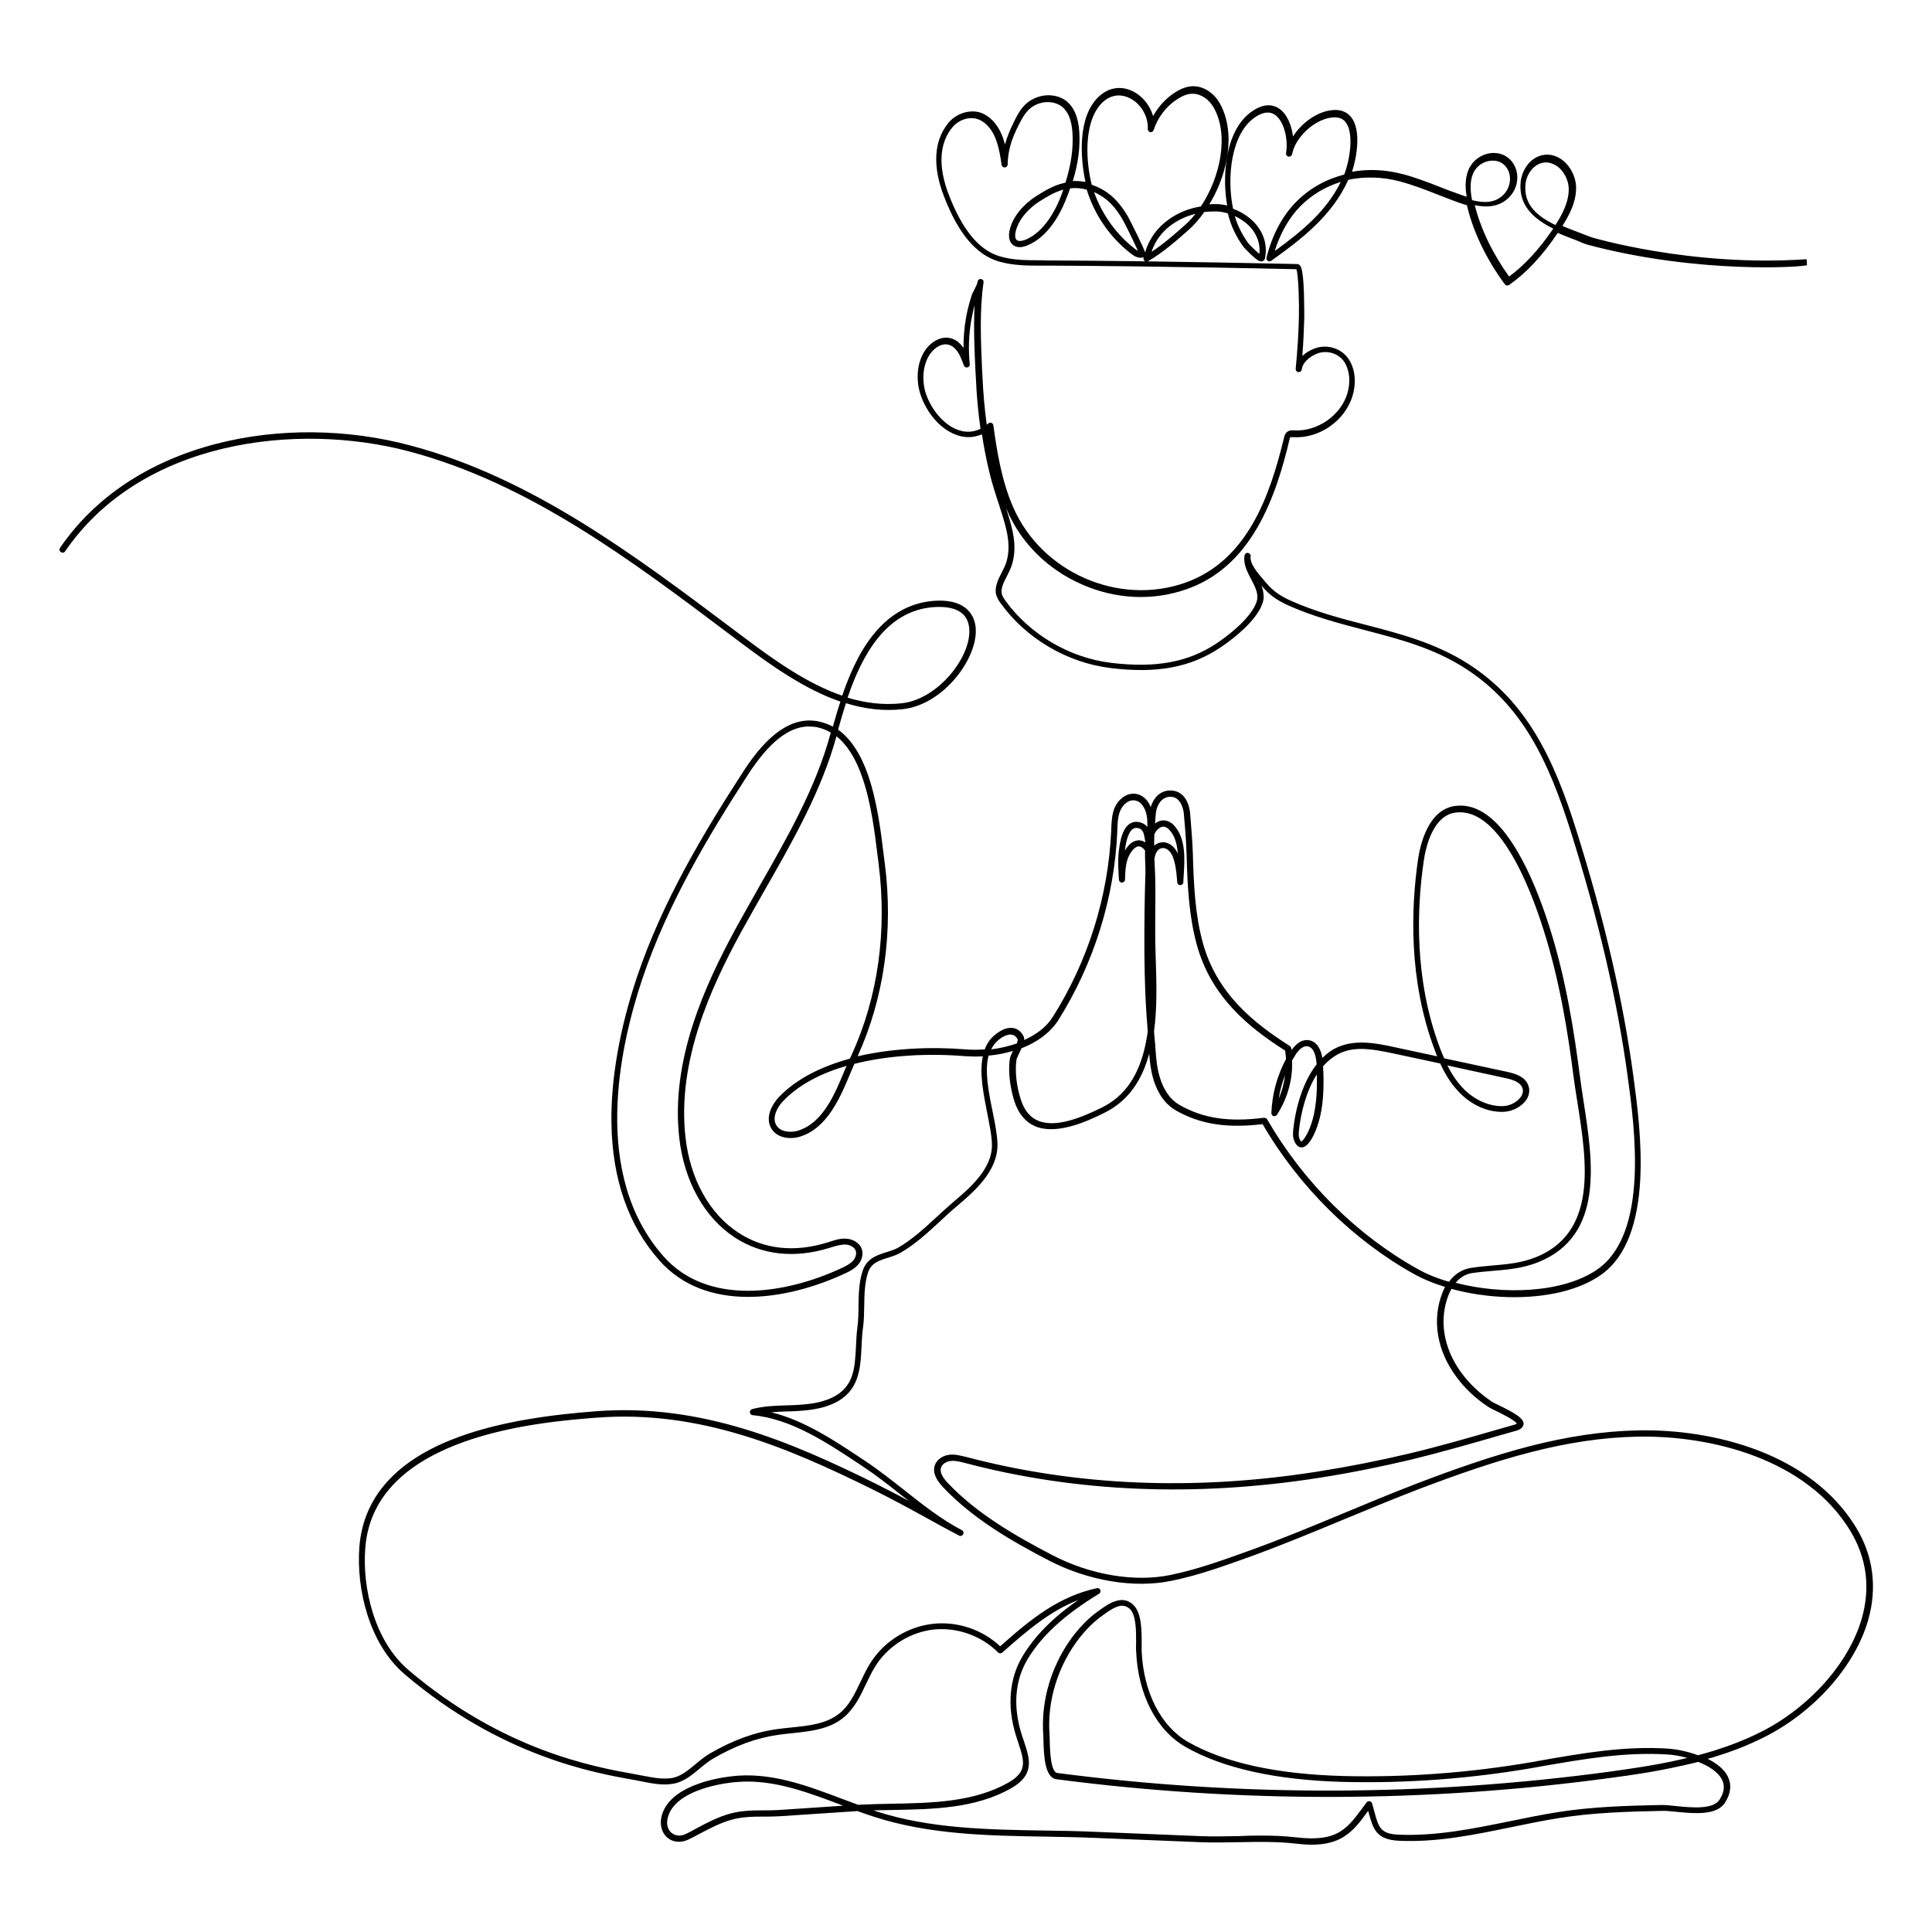
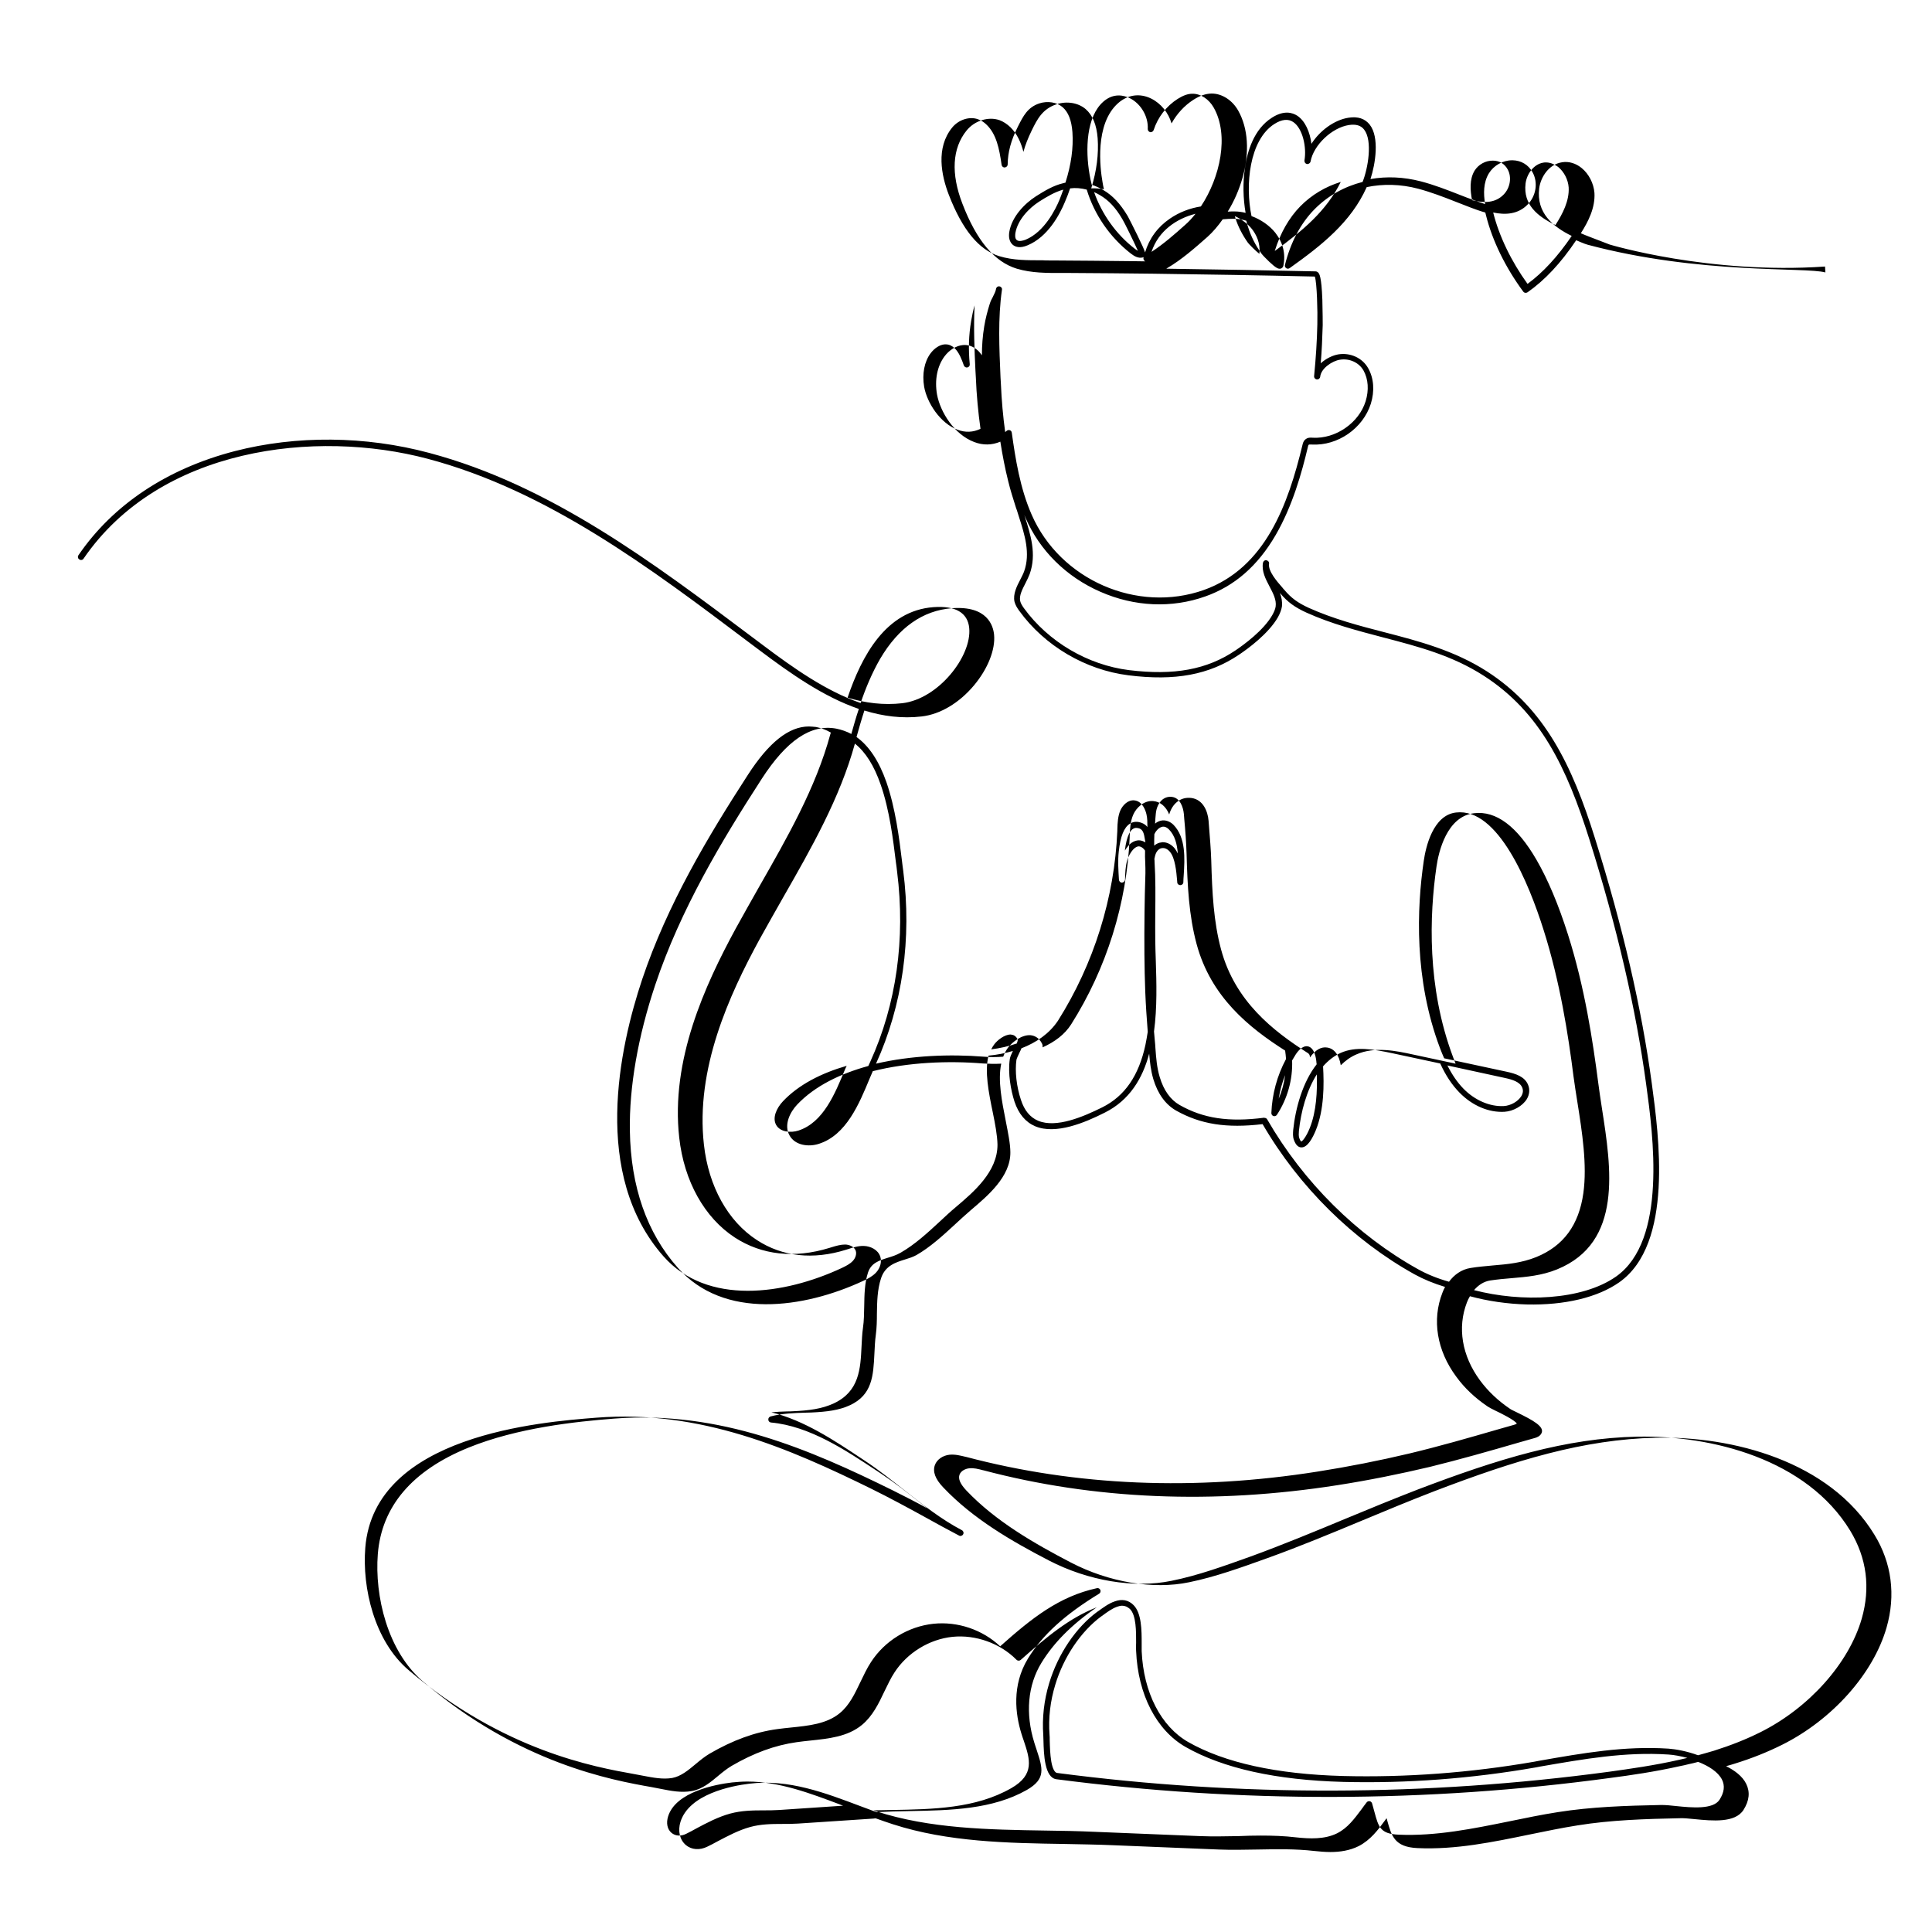
<svg xmlns="http://www.w3.org/2000/svg" version="1.1" id="Capa_1" x="0px" y="0px" viewBox="0 0 1080 1080" style="enable-background:new 0 0 1080 1080;" xml:space="preserve">
-   <path d="M887.5,136.8c-2.1-0.6-4.2-1.6-6.4-2.5c-3.3-1.2-6.8-2.6-10.3-4.1c-8.6,12.8-17.5,22.3-27.2,29.1c-0.8,0.5-1.8,0.4-2.4-0.4  c-9.9-13.4-17.3-28.5-20.8-42.6c-0.1-0.5-0.3-1.1-0.4-1.6c-2.9-0.8-5.6-1.8-8-2.7c-2.9-1.1-5.7-2.2-8.5-3.3  c-6.8-2.7-13.9-5.4-21-7.3c-9.8-2.6-19.7-2.8-28.8-0.9c-8.8,19.7-25.4,32.7-43.1,45.3c-0.6,0.4-1.4,0.4-1.9,0  c-0.6-0.4-0.9-1.1-0.7-1.8c3.1-12.5,8.8-23.3,16.5-31.1c7.5-7.6,16.7-12.7,26.9-15.3c3-7.5,5.7-22.9,0.9-29.2  c-1.8-2.4-4.6-3.2-8.6-2.6c-9.5,1.5-19.7,11.2-21.4,20.4c-0.2,0.9-1.1,1.5-2,1.4c-0.9-0.2-1.5-1-1.4-2c1.3-7.4-1-18-6.3-21.5  c-2.8-1.9-6.4-1.5-10.5,1.1c-14.1,9-16.4,34.3-12.8,51.5c5.2,1.9,10,5.2,13.3,9.3c4.3,5.5,5.9,11.8,4.5,18.5  c-0.2,0.8-0.8,1.4-1.6,1.6c-1.2,0.2-2.5-0.3-6.3-3.9c-1.8-1.7-3.9-3.9-4.3-4.5c-3.4-4.7-5.9-9.7-7.5-14.8c-0.4-1.1-0.7-2.3-1-3.6  c-2.3-0.7-4.6-1.1-7-1.1c-2,0-4.1,0.1-6.2,0.3c-2.6,3.7-5.5,7.1-8.5,9.8c-6.7,5.9-14.3,12.7-22.9,17.7c-0.1,0-0.1,0.1-0.2,0.1  c27.7,0.4,55.8,0.9,83.5,1.5c0.6,0,1.1,0.3,1.5,0.7c0.6,0.7,1.8,1.9,2.3,15.1c0.2,6.9,0.2,13.4,0.2,14.3c-0.2,6.9-0.5,14-1.1,21.3  c2.9-2.7,6.8-4.5,9.8-5c6.8-1.1,13.5,2,16.7,7.7c3.2,5.6,3.7,12.8,1.5,19.9c-4.4,13.8-18.5,23.6-33,22.8c-0.6,0-1.4-0.1-1.7,0.1  c-0.3,0.2-0.4,1-0.5,1.3c-3.4,14.4-8.6,33-18,49.2c-10,17.2-22.9,28.5-39.3,34.3c-18.8,6.7-39.6,5.8-58.7-2.6  c-19-8.3-33.9-23-41.8-41.3c-0.2-0.5-0.5-1.1-0.7-1.6l0.1,0.3c3.4,10.6,6.9,21.5,2.9,32.7c-0.6,1.6-1.4,3.2-2.3,5  c-1.8,3.5-3.7,7.1-3,10.1c0.3,1.4,1.2,2.7,2.1,4c13.7,18.8,35.6,31.7,58.7,34.6c25.3,3.1,43.6-0.3,59.5-11  c4.6-3.1,15.8-11.2,20.7-19.9c1-1.8,1.6-3.3,1.8-4.7c0.5-3.7-1.4-7.3-3.4-11.1c-2.2-4.2-4.5-8.5-3.7-13.3c0.2-0.9,1-1.6,2-1.4  c0.9,0.2,1.6,1,1.4,2v0c0,0,0,0,0,0c-0.6,4,4.4,9.8,7.4,13.2c0.4,0.5,0.8,1,1.2,1.4c3.8,4.5,7.5,7.2,13.6,10  c13.8,6.2,28.2,10,42.2,13.6c19.3,5,39.2,10.2,57.4,21.9c32.3,20.8,47.6,52.4,60.4,93.3c15.6,49.6,26,94.5,31.8,137.3  c3.9,29,12.2,89.5-18.2,110.9c-12.1,8.5-30.5,12.9-51.8,12.4c-10.9-0.3-21.8-1.9-31.7-4.6c-0.7,1.2-1.3,2.4-1.7,3.5  c-5.4,14-2.8,29.8,7.3,43.5c4.5,6.1,10.2,11.5,16.9,16c0.5,0.4,2.1,1.1,3.7,1.9c9.2,4.5,15.6,8,13.8,11.7c-0.9,1.8-2.8,2.4-3.9,2.7  c-2.9,0.8-5.9,1.7-8.8,2.5c-16.2,4.7-33,9.5-49.7,13.6c-16.9,4-34.2,7.5-51.5,10.2c-69.5,10.9-136.1,8.1-198.1-8.3l-0.1,0  c-2.6-0.7-5.3-1.4-7.8-1.1c-2.1,0.2-4.6,1.4-5.4,3.5c-0.9,2.4,0.4,5.3,3.9,9c16.4,17.2,37.7,29.4,58.2,40.1  c21.3,11.1,46.1,15.3,66.2,11.1c14.7-3,29.3-8.3,43.5-13.4l0.3-0.1c17.8-6.4,35.6-13.8,52.9-21c13.2-5.5,26.9-11.2,40.4-16.4  c45.2-17.3,83.5-29,124-29.9c42.5-0.9,96.8,12.9,122,54.2c9.7,15.8,12,33.8,6.8,51.9c-7.4,25.8-30.3,51.5-58.3,65.5  c-8.2,4.1-16.9,7.6-26.6,10.6c-1.6,0.5-3.2,1-4.8,1.4c4.8,2.4,9.1,5.6,11.2,9.8c2.3,4.6,1.8,9.5-1.5,14.7  c-4.7,7.3-17.3,6.1-27.4,5.1c-3.1-0.3-6-0.6-8-0.5c-19.6,0.4-38.7,1-57.3,4c-8.9,1.4-18,3.3-26.8,5.1c-20.4,4.2-41.4,8.6-62.8,7.6  c-12.8-0.6-14.4-6.8-16.8-15.3c-0.1-0.4-0.2-0.9-0.4-1.4c-0.3,0.4-0.5,0.7-0.8,1.1c-4,5.5-8.2,11.1-14.8,14.5  c-5,2.5-10.5,3.3-15.8,3.3c-3.1,0-6.2-0.3-9.1-0.6c-10.6-1.2-20.8-1-31.6-0.8c-7.1,0.1-14.4,0.3-21.7,0l-58.9-2.4  c-8.9-0.4-18.2-0.5-27.2-0.7c-32.1-0.5-65.3-1.1-96-11c-3.2-1-6.4-2.2-9.6-3.3c-0.4,0-0.8,0-1.2,0.1l-42.3,2.8c-3,0.2-6,0.2-8.9,0.2  c-6.1,0-11.9,0.1-17.8,1.7c-6.5,1.8-12.3,4.9-18.4,8.1c-1.8,1-3.7,2-5.6,2.9c-4.2,2.1-8.8,1.8-12-0.9c-3.4-2.9-4.6-7.9-3-13  c4.9-15.5,28.5-20.1,38.5-21.3c21.9-2.7,42.3,5.1,62.2,12.6c2.9,1.1,5.9,2.2,8.9,3.3c6.1-0.3,12.2-0.5,18.7-0.6  c22.7-0.4,46.1-0.9,65.3-11.8c10.8-6.2,8.9-12,5.5-22.4c-0.4-1.3-0.9-2.6-1.3-4c-5.1-16.3-3.7-32.2,4-44.7  c6.8-11.1,16.7-21.2,30.9-31c-15.4,6-28.1,16.6-42.5,29.4c-0.7,0.6-1.7,0.6-2.4-0.1c-9.1-9.2-22.8-14.1-35.7-12.8  c-12.9,1.3-25.3,8.9-32.4,19.8c-2.2,3.3-3.9,7.1-5.7,10.7c-3.2,6.8-6.6,13.8-12.5,18.7c-8.1,6.7-18.7,7.7-29,8.8  c-2.5,0.3-5.1,0.5-7.6,0.9c-12,1.7-23.9,6-36.4,13.3c-2.5,1.5-4.9,3.4-7.4,5.5c-4.4,3.7-9,7.5-14.7,8.5c-6,1.1-11.8-0.1-17.4-1.2  c-1.5-0.3-3.2-0.6-5.2-1c-22.1-3.9-73.9-13.2-127.6-58.9c-20.1-17.1-27.2-48.1-25.4-71.3c2.1-26.7,19.2-46.8,50.8-59.6  c27.1-11,59.5-14.5,81.6-16.2c58.9-4.5,109.2,17.3,155.6,40.2c6.4,3.2,12.9,6.5,19.2,10c-1.5-1.2-3-2.4-4.5-3.5  c-6.8-5.4-13.8-10.9-21.2-15.8l-2.4-1.6c-17.7-11.7-37.7-25.1-59.3-27.1c-0.8-0.1-1.5-0.7-1.5-1.6c-0.1-0.8,0.5-1.6,1.3-1.8  c6.4-1.7,13.1-1.9,19.5-2.1c1.1,0,2.3-0.1,3.4-0.1c8.4-0.4,15.3-1.2,21.5-4.1c12.4-5.8,13-16.4,13.6-28.8c0.2-3.5,0.3-7.1,0.8-10.6  c0.5-3.8,0.6-7.7,0.6-11.8c0.1-6.5,0.2-13.3,2.3-19.7c2.3-7.1,8.2-8.9,13.3-10.5c2.3-0.7,4.5-1.4,6.5-2.5c7.5-4.3,14.6-10.7,21.4-17  c3-2.8,6.1-5.6,9.1-8.2c9.3-7.9,22.1-18.6,22-32.2c0-4.8-1.3-11-2.6-17.7c-2.1-10.7-4.5-22.5-2.5-31.9c-3.5,0.2-6.9,0.1-10.2-0.1  c-19.3-1.6-41.8-0.7-61.6,4.3c-0.6,1.4-1.2,2.8-1.8,4.2c-5.8,14-13,31.5-28.3,36.4c-5.8,1.9-13.3,0.9-16.4-4.6  c-3.4-5.9,0.2-13.1,4.3-17.4c9.8-10.3,24-17.2,39.7-21.5c0.4-0.8,0.7-1.6,1.1-2.4c14.6-32.1,19.7-68.7,15-106.1  c-0.2-1.7-0.4-3.6-0.7-5.5c-1.5-12.2-3.5-29-8.5-43.3c-3.7-10.7-8.5-18.2-14.4-22.9c-8.4,30.5-24.4,58.5-39.9,85.6  c-4.4,7.8-9,15.8-13.4,23.8c-17,31.2-35.9,72.4-31.1,114.8c2.6,23.3,13.4,42.8,29.6,53.3c14.2,9.3,31.4,11.2,49.9,5.4  c0.4-0.1,0.9-0.3,1.3-0.4c2.7-0.9,5.5-1.8,8.6-1.7c3.6,0.1,7.9,2,9.2,6c0.9,2.9,0,6.3-2.4,8.9c-2,2.1-4.6,3.5-7.1,4.6  c-33.3,15.5-78,21.8-103.7-7.3c-17.3-19.5-26.3-45.3-26.8-76.6c-0.4-24.4,4.5-52.6,14.2-81.6c14.2-42.3,37-80.3,59.5-115.1  c13.9-21.5,27.5-30.7,41.6-28.1c3,0.6,5.9,1.6,8.5,3c1.2-4.2,2.5-9,4.2-14c-19.6-6.7-38.1-19.7-55.8-33l-5.6-4.2  c-55.3-41.7-112.6-84.8-179.5-102.6c-62.8-16.7-149.9-6.4-192.5,55.8c-0.5,0.8-1.6,1-2.4,0.4c-0.8-0.5-1-1.6-0.4-2.4  c19.3-28.2,49.5-48.3,87.3-58.1c34.4-8.9,73-8.6,108.8,1c67.6,18,125.1,61.3,180.7,103.1l5.6,4.2c17.4,13.1,35.6,25.9,54.8,32.5  c2.8-8.3,6.4-16.9,10.9-24.7c10.3-17.5,23.8-27,40.1-28.3c19.9-1.5,23.1,9.8,23.6,14.8c0.8,8.3-3.5,19.1-11.2,28.3  c-8.3,9.9-18.9,16.2-29.2,17.4c-11,1.3-21.7-0.1-32.1-3.3c-1.7,5.2-3.1,10.2-4.4,14.8c7,5,12.6,13.5,16.7,25.2  c5.1,14.7,7.2,31.6,8.7,44c0.2,2,0.5,3.8,0.7,5.5c4.9,38-0.4,75.3-15.2,107.9c19.7-4.6,41.4-5.4,60.2-3.9c3.5,0.3,7.2,0.3,10.9,0  c0.7-1.9,1.6-3.6,2.8-5.2c2.2-2.8,7.5-7.2,12.5-6.8c1.9,0.2,4.5,1.1,6.3,4.5c0.4,0.7,0.5,1.5,0.4,2.3c6.7-3,12.4-7.2,16-12.9  c19.8-31.3,31.1-67.5,32.7-104.5l0-0.7c0.2-4,0.3-8.1,2-12c1.7-3.9,6-8,11.1-7.6c3.9,0.3,7.2,3,9,7.5c0.8-2.9,2.4-5.5,4.5-7.1  c2.2-1.8,5-2.5,8-2.1c6.3,0.9,9,7.1,9.5,12.7l0.2,2.6c0.5,6.5,1.1,13.2,1.3,19.7c0.5,17.9,1.3,34.1,5.5,49.7  c7.8,28.9,29,45.5,48.7,58c0.4,0.3,0.7,0.7,0.8,1.1c0.1,0.4,0.1,0.8,0.2,1.2c3-4.2,6.3-6.1,9.7-5.5c3.9,0.6,6.6,4.2,7.5,9.9  c2.6-2.6,5.5-4.7,8.8-6.1c10.2-4.5,22.4-1.9,31.2,0l24.2,5.2c-0.5-1.1-0.9-2.3-1.4-3.6c-14.8-39.3-13.2-79.6-9.3-106.5  c1.2-8.4,5.8-28.1,21-29.9c12.3-1.5,24.1,7.3,35,26.2c6.3,10.9,12.2,24.9,17.5,41.6c9.4,29.5,13.9,59.7,16.9,82.7  c0.6,4.6,1.3,9.4,2.1,14.5c5.2,33.4,11.8,75-25.1,90c-8.6,3.5-17.1,4.2-25.3,4.9c-3.9,0.3-8,0.7-12.1,1.3c-3.7,0.6-6.7,2.7-9,5.4  c26.4,6.9,60.3,5.8,79.4-7.6c28.7-20.2,20.7-79.2,16.8-107.6c-5.8-42.6-16.2-87.3-31.7-136.7c-12.7-40.3-27.5-71.2-59-91.5  c-17.7-11.4-36.5-16.3-56.4-21.5c-14.1-3.7-28.7-7.5-42.7-13.8c-6.6-3-10.6-5.9-14.8-10.9c0,0,0-0.1-0.1-0.1  c0.9,2.4,1.4,4.9,1.1,7.6c-0.3,1.8-1,3.7-2.2,5.9c-5.3,9.3-17,17.8-21.8,21c-16.6,11.2-35.7,14.8-61.8,11.5c-24-3-46.8-16.4-61-36  c-1.1-1.5-2.2-3.2-2.7-5.2c-0.9-4.2,1.3-8.6,3.3-12.4c0.8-1.6,1.6-3.1,2.1-4.5c3.6-10.1,0.3-20.5-2.9-30.5l-0.6-1.9  c-0.3-1.1-0.7-2.2-1.1-3.3c-1.5-4.8-3.1-9.7-4.3-14.7c-1.8-7.2-3.2-14.5-4.4-22.1c-4.7,2-9.7,2.1-14.6,0.2  c-11.2-4.2-19-16.8-20.8-26.6c-1.4-8.1,0.1-15.8,4.2-21.3c2.7-3.6,6.6-6,10.3-6.3c3-0.3,5.9,0.8,8.3,3c0.9,0.8,1.6,1.8,2.3,2.7  c0-5.4,0.4-10.8,1.3-16.2c0.7-4.3,1.8-8.5,3.1-12.6c0.4-1.3,1-2.6,1.7-3.8c0.8-1.6,1.6-3.2,1.8-4.5c0.1-0.9,1-1.6,1.9-1.4  c0.9,0.1,1.6,1,1.4,1.9c-2.3,15.9-1.5,32.7-0.8,49l0.2,3.4c0.4,9.4,1.2,18.4,2.4,27.1c0.3-0.2,0.6-0.4,0.9-0.7  c0.5-0.4,1.1-0.5,1.7-0.3c0.6,0.2,1,0.7,1.1,1.4c2,14.4,4.6,31,11.1,45.8c15.9,36.5,59.1,55.3,96.3,42.1  c34.4-12.3,47.1-47.9,55.1-81.1c0.2-0.8,0.5-2.3,1.8-3.2c1.3-1,2.8-0.9,3.9-0.8c12.8,0.7,25.8-8.2,29.6-20.4  c1.9-6.2,1.5-12.4-1.2-17.2c-2.5-4.4-7.8-6.9-13.2-6c-4.1,0.6-10.5,4.7-11,9.5c-0.1,0.9-0.9,1.6-1.9,1.5c-0.9-0.1-1.6-0.9-1.5-1.9  c1-10.2,1.6-19.6,1.8-28.9c0.2-6.9-0.2-23.3-1.4-26.7c-30.1-0.7-60.6-1.2-90.7-1.6c-15.2-0.2-30.6-0.3-45.7-0.4c-1.7,0-3.3,0-5,0  c-8.3,0-16.8,0.1-25.2-2.4c-12.5-3.8-22.5-15.7-30.4-36.3c-6.5-16.8-5.7-31,2.3-40.9c4.5-5.6,12.3-8,18.5-5.8c2.1,0.8,4.1,2.1,6,3.9  c3.9,3.8,6,8.8,7.3,13.8c1-3.8,2.6-7.8,4.7-12.1c3-6.1,5.9-11.9,13.8-14.5c5.7-1.9,12.1-0.9,16.3,2.7c3.9,3.4,6.1,8.7,6.7,16.3  c0.6,8.8-0.5,18-3.6,28c2.4-0.1,4.8,0.1,7.1,0.5c-0.3-1.3-0.6-2.7-0.8-4.1c-1.3-7.4-4.5-32.4,8.8-44.1c5.4-4.7,12.1-5.6,18.4-2.5  c5.5,2.7,9.7,8,11.4,13.9c2.9-5.3,7.2-10,12.2-13.2c3.6-2.3,6.8-3.4,10-3.5c0.1,0,0.2,0,0.3,0c5.7,0,11.5,3.7,14.8,9.6  c5.5,9.8,6.4,23.1,2.4,37.4c-1.9,6.7-4.7,13.2-8.3,19c1.3-0.1,2.6-0.1,3.9-0.1c2,0,4.1,0.3,6.1,0.8c-1.4-7.9-1.6-16.9-0.4-24.9  c1.3-9.4,5-21.9,15.1-28.3c6.7-4.3,11.4-2.9,14.2-1.1c4.5,3,7.1,9.3,7.9,15.7c4.6-7.3,12.8-13.4,20.8-14.6c5.2-0.8,9.1,0.5,11.8,3.9  c5.5,7.1,3.2,21.9,0.4,30.4c9-1.6,18.6-1.2,28.2,1.3c7.3,1.9,14.5,4.7,21.4,7.4c2.8,1.1,5.6,2.2,8.5,3.2c2,0.7,4,1.5,6,2.1  c-1-5.8-1-12.1,2.1-17.2c2.7-4.4,7.8-7.3,13-7.3c0.1,0,0.2,0,0.3,0c4.7,0.1,8.8,2.5,11.1,6.7c3.2,5.7,2,13.3-2.8,18.1  c-5.4,5.5-12.5,5.8-19.2,4.4c3.3,13.2,10.1,27.3,19.2,39.9c8.7-6.4,16.8-15.2,24.7-26.8c-10.6-5.2-19.8-12.9-18.2-26.5  c0.8-6.4,5.4-13.6,12.9-14.7c3.7-0.6,7.6,0.6,10.8,3.2c4.1,3.3,6.8,8.7,7.2,13.9c0.5,8.3-3.4,16-7.6,22.6c3.2,1.4,6.5,2.6,9.6,3.8  c2.3,0.9,4.5,1.7,6.5,2.5c0,0,55.6,16.8,120.4,12.3l0.2,3.3C1009.4,149.2,950.1,153.5,887.5,136.8z M704.7,1026.1  c6.6,0,13.2,0.2,19.9,1c7.4,0.8,15.9,1.2,22.9-2.3c5.9-3,9.6-8.1,13.6-13.4c0.9-1.3,1.9-2.6,2.9-3.9c0.4-0.5,1-0.7,1.7-0.6  c0.6,0.1,1.1,0.6,1.3,1.2c0.5,1.7,0.9,3.2,1.3,4.7c2.3,8.5,3.3,12.4,13.6,12.8c20.9,0.9,41.8-3.4,62-7.5c8.8-1.8,17.9-3.7,26.9-5.1  c18.9-3,38.1-3.6,57.8-4c2.3,0,5.1,0.2,8.4,0.6c8.7,0.9,20.6,2,24.2-3.5c2.7-4.2,3.1-7.9,1.4-11.3c-2.2-4.3-7.4-7.6-13.3-9.9  c-1.8,0.5-3.5,0.9-5.4,1.3c-1.6,0.4-3.2,0.8-4.9,1.1c-13.8,3.1-27.5,5.1-39,6.6c-102.6,13.9-206.8,14.1-309.5,0.7  c-6.6-0.9-7-13.9-7.2-21.6c0-1.2-0.1-2.3-0.1-3c-0.7-9.7,0.4-19.5,3.3-29.1c4.9-16.3,15-31.2,27-40l0.2-0.1c2.9-2.1,6.1-4.5,9.4-5.6  c4.1-1.5,7.7-0.8,10.5,2c4.6,4.5,4.6,14.3,4.6,21.4c0,1.6,0,3.2,0,4.4c1,23.1,10.8,42.1,26,50.8c20.4,11.6,49.5,18,86.5,19  c35.2,0.9,71.2-1.8,107-8l2.6-0.5c24.5-4.3,47.7-8.4,72.4-6.8c4,0.3,10.3,1.4,16.5,3.7c3-0.8,6-1.7,8.8-2.5  c9.5-3,18.1-6.4,26.1-10.4c27.2-13.6,49.4-38.5,56.6-63.4c5-17.4,2.8-34-6.4-49.2c-24.4-40.1-77.5-53.4-119-52.6  c-40,0.8-78,12.5-122.9,29.6c-13.4,5.2-27.1,10.8-40.3,16.3c-17.3,7.2-35.2,14.6-53,21.1l-0.3,0.1c-14.3,5.1-29,10.5-44,13.5  c-20.9,4.3-46.5,0-68.5-11.4c-20.8-10.8-42.3-23.2-59-40.8c-4.5-4.7-6-8.8-4.7-12.5c1.1-3.1,4.4-5.4,8.2-5.8  c3.2-0.3,6.2,0.5,9.1,1.2l0.1,0c61.5,16.3,127.7,19.1,196.7,8.2c17.1-2.7,34.4-6.1,51.2-10.1c16.7-4,33.4-8.8,49.6-13.5  c2.9-0.8,5.9-1.7,8.8-2.5c0.4-0.1,1.3-0.4,1.6-0.7c-1-1.9-9.3-6-12.1-7.3c-2-1-3.4-1.7-4.1-2.2c-7-4.7-13-10.3-17.7-16.8  c-10.8-14.6-13.6-31.7-7.7-46.8c0.4-1.1,0.9-2.2,1.5-3.3c-6.3-1.9-12.1-4.3-17-7c-34.4-19.1-64.6-48.9-85-84  c-20.2,2.4-34.7,0.1-48.4-7.6c-5.9-3.4-10.2-9.3-12.7-17.6c-1.4-4.8-1.9-9.4-2.3-14.2c-3.7,13.9-11,26.1-24.9,33  c-11.1,5.6-27.3,12.4-38.8,7.6c-5.4-2.3-9.3-6.9-11.6-13.8c-2-6.2-3.8-15.7-2.6-23.9c0.2-1.2,0.9-2.7,1.7-4.4  c-4.4,1.3-9,2.2-13.6,2.6c-2.3,8.8,0.1,20.7,2.3,31.4c1.4,6.8,2.6,13.2,2.7,18.3c0.1,15.2-13.4,26.6-23.2,34.9c-3,2.5-5.9,5.2-9,8.1  c-6.9,6.4-14.1,13-22,17.5c-2.3,1.3-4.7,2.1-7.1,2.8c-5,1.6-9.3,2.9-11.1,8.3c-1.9,5.9-2,12.4-2.1,18.7c-0.1,4-0.1,8.2-0.7,12.2  c-0.5,3.4-0.6,6.9-0.8,10.4c-0.6,12.4-1.2,25.1-15.5,31.8c-6.7,3.1-13.9,4-22.8,4.4c-1.1,0.1-2.3,0.1-3.4,0.1  c-2.9,0.1-5.8,0.2-8.7,0.5c18.4,4.5,35.3,15.8,50.5,25.9l2.4,1.6c7.5,5,14.5,10.6,21.4,16c10.1,8,20.6,16.3,32.2,22.4  c0.8,0.4,1.2,1.5,0.7,2.3c-0.4,0.8-1.5,1.2-2.3,0.7c-6.3-3.3-12.7-6.8-18.8-10.2c-9.8-5.4-20-10.9-30.1-15.9  c-46-22.6-95.7-44.3-153.8-39.8c-30.7,2.4-124.2,9.6-129.2,72.7c-1.8,22.3,5,52.1,24.2,68.4c53,45.1,104.2,54.2,126,58.1  c2,0.4,3.8,0.7,5.3,1c5.3,1,10.8,2.1,16.1,1.2c4.8-0.9,8.8-4.2,13.1-7.8c2.5-2.1,5.1-4.2,7.8-5.8c12.9-7.5,25.2-12,37.7-13.7  c2.6-0.4,5.2-0.6,7.8-0.9c9.8-1,19.9-2,27.2-8c5.4-4.4,8.4-10.8,11.6-17.5c1.8-3.7,3.6-7.6,5.9-11.1c7.7-11.9,20.8-19.9,34.9-21.4  c13.6-1.4,27.4,3.3,37.3,12.6c17.5-15.6,32.9-27.9,54.1-32.5c0.8-0.2,1.6,0.3,1.9,1c0.3,0.8,0,1.7-0.7,2.1  c-19.2,11.7-31.8,23.2-39.8,36.3c-9.1,15-7,31.1-3.6,42c0.4,1.4,0.9,2.7,1.3,3.9c3.4,10.2,6.3,18.9-7,26.5  c-19.9,11.4-43.8,11.8-66.9,12.2c-3.4,0.1-6.8,0.1-10.1,0.2c0.5,0.2,0.9,0.3,1.4,0.5c30.1,9.8,63.1,10.3,95,10.8  c9,0.1,18.3,0.3,27.2,0.7l58.9,2.4c7.3,0.3,14.5,0.1,21.5,0C696.6,1026.2,700.6,1026.1,704.7,1026.1z M417.8,995.9  c-2.8,0-5.7,0.2-8.6,0.5c-9.3,1.1-31.4,5.3-35.7,18.9c-1.2,3.8-0.5,7.3,1.9,9.3c2.2,1.8,5.3,2,8.2,0.5c1.9-0.9,3.7-1.9,5.5-2.9  c6-3.2,12.2-6.5,19.1-8.4c6.3-1.7,12.6-1.8,18.6-1.8c2.8,0,5.8,0,8.7-0.2l35.8-2.4c-0.6-0.2-1.2-0.4-1.8-0.7  C453,1002.5,435.7,995.9,417.8,995.9z M627.3,897.6c-0.9,0-1.8,0.2-2.9,0.6c-2.8,1-5.7,3.1-8.5,5.2l-0.2,0.1  c-11.4,8.4-21.1,22.7-25.8,38.3c-2.8,9.2-3.9,18.6-3.2,27.9c0.1,0.8,0.1,1.9,0.1,3.1c0.1,3.4,0.2,8,0.9,12c0.7,3.9,1.9,6.2,3.3,6.3  c102.4,13.4,206.2,13.1,308.6-0.7c11.5-1.6,25.1-3.5,38.8-6.6c1.6-0.4,3.2-0.7,4.8-1.1c0,0,0.1,0,0.1,0c-3.8-1-7.5-1.7-10.6-1.9  c-24.3-1.6-47.3,2.5-71.6,6.7l-2.6,0.5c-36,6.3-72.2,9-107.6,8.1c-37.6-1-67.2-7.6-88.1-19.5c-16.3-9.3-26.7-29.3-27.7-53.7  c-0.1-1.3-0.1-2.9,0-4.6c0-6.2,0.1-15.4-3.5-18.9C630.2,898.2,628.9,897.6,627.3,897.6z M452.2,406.1c-11.2,0-22.4,8.9-34.1,27  c-22.4,34.6-45,72.4-59.1,114.3c-12.8,38.3-28.4,109.3,11.9,154.9c24.5,27.7,67.6,21.5,99.7,6.5c2.3-1.1,4.5-2.2,6.1-3.9  c1.6-1.7,2.2-3.9,1.7-5.6c-0.7-2.3-3.6-3.6-6-3.6c-2.4,0-4.9,0.7-7.5,1.5c-0.4,0.1-0.9,0.3-1.3,0.4c-19.5,6-37.7,4-52.8-5.8  c-17-11.1-28.4-31.5-31.1-55.8c-4.9-43.3,14.3-85.1,31.5-116.8c4.4-8,9-16.1,13.4-23.9c15.4-27,31.4-54.8,39.6-85  c0.1-0.3,0.2-0.6,0.2-0.8c-2.5-1.5-5.3-2.5-8.2-3.1C454.9,406.3,453.5,406.1,452.2,406.1z M706.9,624.9c0.6,0,1.2,0.3,1.5,0.9  c20.2,35,50.1,64.7,84.3,83.7c5,2.8,10.9,5.2,17.3,7c2.8-3.8,6.9-6.9,12.1-7.7c4.2-0.7,8.4-1,12.4-1.4c8.3-0.7,16.1-1.4,24.3-4.7  c15.2-6.2,23.8-17.9,26.3-35.7c2.2-15.8-0.7-34.3-3.3-50.7c-0.8-5.1-1.6-10-2.2-14.6c-2.9-22.9-7.5-52.9-16.8-82.1  c-8.1-25.6-25.3-68.2-48.9-65.4c-12.9,1.5-16.9,19.4-18,27c-3.9,26.5-5.5,66.2,9.1,104.8c0.8,2,1.5,3.9,2.3,5.6l34.9,7.5  c5.1,1.1,10.1,2.7,12,7.3c1.1,2.6,0.8,5.5-0.7,8c-2.4,3.9-7.6,6.8-12.5,7.1c-8.8,0.5-18-3.4-25.2-10.8c-4.1-4.2-7.6-9.4-10.7-16.2  l-26.6-5.7c-10.9-2.3-20.6-4-29.1-0.2c-3.7,1.7-7,4.3-9.8,7.5c0.6,10.2,0.6,24.2-4,35.6c-1.8,4.4-4.6,9.7-8,9.7c0,0,0,0-0.1,0  c-1.8,0-3.2-1.4-4.2-4.2c-0.7-1.9-0.5-3.7-0.4-5.5c1.3-12.5,5.4-26.9,13.1-36.7c0-0.3,0-0.6-0.1-0.9c-0.1-2-0.9-8.5-4.9-9.2  c-3.1-0.5-5.9,3.1-7.2,5.4c-0.5,0.8-1,1.6-1.5,2.5c0.4,10.7-2.6,21.4-8.5,30.4c-0.4,0.6-1.2,0.9-1.9,0.7c-0.7-0.2-1.2-0.9-1.2-1.7  c0.4-10.5,3.2-20.9,8.2-30.2c-0.1-1.6-0.3-3.2-0.5-4.7c-20.1-12.8-41.5-29.9-49.5-59.6c-4.3-16-5.1-32.3-5.6-50.5  c-0.2-6.5-0.7-13.1-1.3-19.5l-0.2-2.6c-0.4-4.2-2.3-9-6.5-9.6c-2-0.3-3.8,0.2-5.4,1.4c-2.1,1.7-3.5,4.6-3.8,8  c-0.2,1.8-0.3,3.6-0.4,5.5c1.3-1.1,2.8-1.7,4.3-1.8c2.1-0.1,4.3,0.8,6,2.5c7,7.2,6.3,18.9,5.7,28.2c-0.1,1.4-0.2,2.7-0.2,3.9  c0,0.9-0.8,1.6-1.7,1.6c-0.9,0-1.7-0.7-1.7-1.5l-0.1-1.2c-0.4-4.9-1.1-12.3-3.9-15.8c-1.2-1.5-2.8-2.4-4.4-2.2  c-1.4,0.1-2.6,1.1-3.4,2.6c-0.5,1.1-0.8,2.3-1,3.5c0.1,0.5,0.1,0.9,0.1,1.4c0.6,9.7,0.5,19.4,0.4,28.8c0,5-0.1,10.2,0,15.3  c0,3.6,0.2,7.4,0.3,11.4c0.4,12.2,0.8,26.2-1,39.5c0.1,1.5,0.3,3.1,0.4,4.6c0.2,1.7,0.3,3.3,0.4,4.9c0.4,5.5,0.8,10.7,2.4,16  c2.2,7.4,6,12.7,11.1,15.6c13.2,7.5,27.4,9.7,47.4,7.1C706.7,625,706.8,624.9,706.9,624.9z M736.1,600.6c-5.7,9-8.9,20.9-10,31.6  c-0.1,1.4-0.2,2.8,0.2,4c0.6,1.7,1.1,1.9,1.1,1.9c0.7-0.1,2.9-2.8,4.8-7.6C735.9,621.3,736.4,609.9,736.1,600.6z M473.3,595.8  c-14.2,4.1-26.8,10.5-35.6,19.8c-3.6,3.8-6.1,9.3-3.8,13.3c2.2,3.9,8.1,4.5,12.4,3.1c13.9-4.5,20.4-20.4,26.2-34.5  C472.8,596.9,473,596.4,473.3,595.8z M571,586c-0.3,0.8-0.7,1.6-1.1,2.4c-0.7,1.5-1.5,3.2-1.7,4c-0.9,6.4,0,14.9,2.5,22.4  c1.9,5.9,5.1,9.8,9.6,11.7c10.2,4.3,25.4-2.3,35.9-7.5c12.6-6.3,20.4-17.7,24.1-34.9c0.5-2.4,0.9-4.8,1.3-7.3  c-0.6-7.5-1.1-15.1-1.4-22.6c-0.5-13.3-0.6-27.3-0.4-44.1c0.1-6.5,0.2-13.5,0.5-22c0-1.8,0-3.8-0.1-5.8c-0.1-2.2-0.2-4.5-0.1-6.8  c-0.7-1-1.5-1.8-2.6-2.2c-0.8-0.3-1.5-0.2-2.3,0.2c-2.2,1.1-4.3,4.7-5.1,7.5c-1,3.4-1.1,7.1-1.2,10.7c0,0.9-0.8,1.6-1.7,1.7  c0,0,0,0,0,0c-0.9,0-1.6-0.7-1.7-1.6c-0.3-5.1-0.7-10.5-0.1-15.8c0.9-8.4,2.9-13.5,6.3-15.6c1.9-1.2,4.1-1.3,6.5-0.4  c1.4,0.5,2.4,1.3,3.2,2.3c0-0.1,0-0.2,0-0.3c0-2.3,0-4.5-0.5-6.7c-0.5-2.3-2.3-7.5-6.9-7.9c-3.5-0.3-6.4,2.7-7.7,5.6  c-1.4,3.2-1.6,7-1.7,10.7l0,0.7c-1.6,37.6-13.1,74.3-33.2,106.2C586.6,577.8,579.3,582.8,571,586z M809.1,595.6  c2.7,5.3,5.6,9.5,8.9,12.9c6.4,6.6,14.9,10.2,22.6,9.8c3.9-0.2,8-2.6,9.8-5.5c1-1.7,1.2-3.3,0.5-4.9c-1.3-3.1-5.4-4.4-9.6-5.3  L809.1,595.6z M718.4,601c-1.7,4.3-2.9,8.7-3.6,13.2C716.6,610,717.8,605.5,718.4,601z M564.9,578.3c-3.4,0-7.4,3.2-9.1,5.5  c-0.7,0.9-1.2,1.8-1.7,2.8c4.8-0.6,9.7-1.7,14.3-3.3c0.4-1,0.6-1.9,0.5-2.3c-0.9-1.6-2-2.5-3.5-2.6  C565.2,578.3,565.1,578.3,564.9,578.3z M650,470.8c2.5,0,4.9,1.3,6.7,3.5c0.6,0.8,1.2,1.8,1.7,2.8c-0.4-5.2-1.6-10.1-5-13.5  c-1-1-2.2-1.6-3.3-1.5c-1.1,0.1-2.3,0.8-3.3,1.9c-0.6,0.7-1.1,1.4-1.5,2.3c-0.1,2.1-0.1,4.3-0.1,6.4c1.2-1,2.6-1.7,4.1-1.8  C649.6,470.8,649.8,470.8,650,470.8z M635.1,462.8c-0.6,0-1.2,0.2-1.7,0.5c-1.3,0.8-3.6,3.5-4.6,12.2c1.2-2,2.8-4,4.8-5  c1.6-0.8,3.3-1,5-0.4c0.6,0.2,1.2,0.5,1.7,0.8c-0.1-0.6-0.2-1.1-0.3-1.7c-0.5-3.2-1-5.3-3.1-6.1  C636.2,462.9,635.7,462.8,635.1,462.8z M473.8,390c9.9,3,20.1,4.3,30.6,3.1c20.3-2.4,38.9-26.4,37.4-42c-0.8-8.6-7.7-12.6-20-11.7  C495.1,341.4,481.7,366.7,473.8,390z M551.9,241.6c0.4,2.5,0.8,5,1.2,7.4C552.7,246.5,552.3,244,551.9,241.6  C551.9,241.5,551.9,241.5,551.9,241.6z M528.7,192.5c-0.2,0-0.4,0-0.6,0c-2.8,0.2-5.7,2.1-7.9,5c-3.5,4.7-4.8,11.5-3.6,18.7  c1.6,9,9,20.4,18.6,24c4.4,1.7,8.8,1.5,12.9-0.5c-1.3-9.2-2.2-18.8-2.6-28.8l-0.2-3.4c-0.6-12.1-1.1-24.6-0.5-36.8  c-0.8,2.8-1.4,5.7-1.9,8.6c-1.4,8.1-1.6,16.2-0.8,24.3c0.1,0.9-0.5,1.6-1.3,1.8c-0.8,0.2-1.7-0.3-2-1.1c-1.2-3.4-2.6-7.2-5.2-9.7  C532.2,193.3,530.5,192.5,528.7,192.5z M586.3,145.6c0.5,0,1.1,0,1.6,0c15.1,0.1,30.5,0.2,45.7,0.4c2.2,0,4.4,0.1,6.6,0.1  c-0.1,0-0.2-0.1-0.3-0.2c-0.5-0.4-0.8-1.1-0.7-1.7c0-0.2,0.1-0.3,0.1-0.5c-0.1,0.1-0.2,0.1-0.4,0.2c-2.6,0.7-5-0.8-6.8-2.2  c-11.7-9.1-20.4-21.8-24.6-35.7c-3.1-0.8-6.2-1.1-9.3-0.7c-0.8,2.5-1.8,5-2.9,7.6c-2.9,7-9.5,19.5-20.8,24.2c-4.4,1.9-7,0.9-8.4-0.3  c-1.7-1.5-2.4-4-1.9-7.1c1.4-8.6,8.6-15.9,14.8-19.9c4.9-3.1,9.8-6.1,15.4-7.4c0.4-0.1,0.8-0.2,1.2-0.3c3.2-10.1,4.5-19.4,3.9-28.2  c-0.5-6.7-2.3-11.2-5.5-14c-3.3-2.8-8.4-3.6-13-2.1c-6.6,2.2-9,7.1-11.9,12.8c-4,7.9-5.7,14.5-5.8,21.3c0,0.9-0.7,1.6-1.6,1.7  c-0.9,0.1-1.7-0.6-1.8-1.5c-1.3-9.1-2.9-17-8.3-22.3c-1.5-1.5-3.1-2.5-4.8-3.1c-4.8-1.8-11,0.2-14.6,4.7c-9.1,11.3-6,26.6-1.8,37.5  c7.6,19.6,16.8,30.8,28.2,34.3c7.9,2.4,15.8,2.3,24.2,2.3C584.1,145.6,585.2,145.6,586.3,145.6z M690.3,120.8  c0.1,0.4,0.2,0.7,0.3,1.1c1.5,4.8,3.9,9.4,7,13.8c0.6,0.8,4.2,4.5,6.4,6.2c0.7-6.1-1.8-10.8-4.1-13.8  C697.5,125.1,694.1,122.6,690.3,120.8z M610.3,103.3c2.2,0.7,4.3,1.7,6.4,2.9c5.3,3.1,9.5,7.6,13.7,14.6c0.5,0.9,3,5.8,5.4,10.7  c2.7,5.6,3.9,8.2,4.3,9.6c2.3-7.7,7-14.2,13.9-18.9c5.1-3.5,11-5.8,17.3-6.8c10.8-16.2,15.9-39.8,7.2-55.2c-2.7-4.8-7.4-7.9-12-7.8  c-2.5,0-5.2,1-8.2,2.9c-6.3,4-11.1,10.3-13.4,17.4c-0.3,0.8-1.1,1.3-1.9,1.2c-0.8-0.2-1.4-0.9-1.4-1.8c0.4-6.9-3.8-14.2-10.2-17.3  c-2.9-1.4-8.8-3.1-14.6,2c-9.5,8.3-10.2,26.6-7.7,40.9C609.4,99.5,609.8,101.4,610.3,103.3z M668.3,119.5  c-10.6,2.7-20.7,9.5-24.6,21.3c6.9-4.5,13.1-10,18.7-15C664.5,124,666.5,121.8,668.3,119.5z M749.5,101.7  c-8.5,2.6-16.3,7.2-22.6,13.6c-6.3,6.4-11.2,15-14.3,25C728.1,129.1,741.5,117.9,749.5,101.7z M611.6,107.4  c4.3,12.2,12.3,23.6,22.7,31.6c0.5,0.4,1.2,0.9,1.8,1.2c-2.2-4.9-7.7-16.2-8.7-17.7c-3.8-6.5-7.7-10.6-12.5-13.4  C613.9,108.5,612.8,107.9,611.6,107.4z M594.4,106c-4.7,1.3-9.1,3.9-13.5,6.7c-5.6,3.6-12,10.1-13.3,17.6c-0.1,0.9-0.4,3,0.8,3.9  c1.2,1,3.6,0.3,4.9-0.2c10.6-4.4,16.8-17.1,19-22.4C593,109.7,593.8,107.8,594.4,106z M864.2,90.8c-0.5,0-0.9,0-1.4,0.1  c-5.7,0.9-9.4,6.7-10,11.7c-1.4,11.8,6.7,18.4,16.7,23.2c4-6.2,7.8-13.5,7.4-21c-0.3-4.3-2.5-8.7-5.9-11.5  C869.4,92.2,867.1,90.8,864.2,90.8z M822.9,111.9c6.8,1.7,13,1.6,17.6-3.1c3.7-3.7,4.7-9.8,2.3-14.1c-1.7-3.1-4.6-4.9-8.2-4.9  c-4.1-0.1-8.1,2.1-10.3,5.6C821.4,100.2,821.8,106.4,822.9,111.9z" />
+   <path d="M887.5,136.8c-2.1-0.6-4.2-1.6-6.4-2.5c-8.6,12.8-17.5,22.3-27.2,29.1c-0.8,0.5-1.8,0.4-2.4-0.4  c-9.9-13.4-17.3-28.5-20.8-42.6c-0.1-0.5-0.3-1.1-0.4-1.6c-2.9-0.8-5.6-1.8-8-2.7c-2.9-1.1-5.7-2.2-8.5-3.3  c-6.8-2.7-13.9-5.4-21-7.3c-9.8-2.6-19.7-2.8-28.8-0.9c-8.8,19.7-25.4,32.7-43.1,45.3c-0.6,0.4-1.4,0.4-1.9,0  c-0.6-0.4-0.9-1.1-0.7-1.8c3.1-12.5,8.8-23.3,16.5-31.1c7.5-7.6,16.7-12.7,26.9-15.3c3-7.5,5.7-22.9,0.9-29.2  c-1.8-2.4-4.6-3.2-8.6-2.6c-9.5,1.5-19.7,11.2-21.4,20.4c-0.2,0.9-1.1,1.5-2,1.4c-0.9-0.2-1.5-1-1.4-2c1.3-7.4-1-18-6.3-21.5  c-2.8-1.9-6.4-1.5-10.5,1.1c-14.1,9-16.4,34.3-12.8,51.5c5.2,1.9,10,5.2,13.3,9.3c4.3,5.5,5.9,11.8,4.5,18.5  c-0.2,0.8-0.8,1.4-1.6,1.6c-1.2,0.2-2.5-0.3-6.3-3.9c-1.8-1.7-3.9-3.9-4.3-4.5c-3.4-4.7-5.9-9.7-7.5-14.8c-0.4-1.1-0.7-2.3-1-3.6  c-2.3-0.7-4.6-1.1-7-1.1c-2,0-4.1,0.1-6.2,0.3c-2.6,3.7-5.5,7.1-8.5,9.8c-6.7,5.9-14.3,12.7-22.9,17.7c-0.1,0-0.1,0.1-0.2,0.1  c27.7,0.4,55.8,0.9,83.5,1.5c0.6,0,1.1,0.3,1.5,0.7c0.6,0.7,1.8,1.9,2.3,15.1c0.2,6.9,0.2,13.4,0.2,14.3c-0.2,6.9-0.5,14-1.1,21.3  c2.9-2.7,6.8-4.5,9.8-5c6.8-1.1,13.5,2,16.7,7.7c3.2,5.6,3.7,12.8,1.5,19.9c-4.4,13.8-18.5,23.6-33,22.8c-0.6,0-1.4-0.1-1.7,0.1  c-0.3,0.2-0.4,1-0.5,1.3c-3.4,14.4-8.6,33-18,49.2c-10,17.2-22.9,28.5-39.3,34.3c-18.8,6.7-39.6,5.8-58.7-2.6  c-19-8.3-33.9-23-41.8-41.3c-0.2-0.5-0.5-1.1-0.7-1.6l0.1,0.3c3.4,10.6,6.9,21.5,2.9,32.7c-0.6,1.6-1.4,3.2-2.3,5  c-1.8,3.5-3.7,7.1-3,10.1c0.3,1.4,1.2,2.7,2.1,4c13.7,18.8,35.6,31.7,58.7,34.6c25.3,3.1,43.6-0.3,59.5-11  c4.6-3.1,15.8-11.2,20.7-19.9c1-1.8,1.6-3.3,1.8-4.7c0.5-3.7-1.4-7.3-3.4-11.1c-2.2-4.2-4.5-8.5-3.7-13.3c0.2-0.9,1-1.6,2-1.4  c0.9,0.2,1.6,1,1.4,2v0c0,0,0,0,0,0c-0.6,4,4.4,9.8,7.4,13.2c0.4,0.5,0.8,1,1.2,1.4c3.8,4.5,7.5,7.2,13.6,10  c13.8,6.2,28.2,10,42.2,13.6c19.3,5,39.2,10.2,57.4,21.9c32.3,20.8,47.6,52.4,60.4,93.3c15.6,49.6,26,94.5,31.8,137.3  c3.9,29,12.2,89.5-18.2,110.9c-12.1,8.5-30.5,12.9-51.8,12.4c-10.9-0.3-21.8-1.9-31.7-4.6c-0.7,1.2-1.3,2.4-1.7,3.5  c-5.4,14-2.8,29.8,7.3,43.5c4.5,6.1,10.2,11.5,16.9,16c0.5,0.4,2.1,1.1,3.7,1.9c9.2,4.5,15.6,8,13.8,11.7c-0.9,1.8-2.8,2.4-3.9,2.7  c-2.9,0.8-5.9,1.7-8.8,2.5c-16.2,4.7-33,9.5-49.7,13.6c-16.9,4-34.2,7.5-51.5,10.2c-69.5,10.9-136.1,8.1-198.1-8.3l-0.1,0  c-2.6-0.7-5.3-1.4-7.8-1.1c-2.1,0.2-4.6,1.4-5.4,3.5c-0.9,2.4,0.4,5.3,3.9,9c16.4,17.2,37.7,29.4,58.2,40.1  c21.3,11.1,46.1,15.3,66.2,11.1c14.7-3,29.3-8.3,43.5-13.4l0.3-0.1c17.8-6.4,35.6-13.8,52.9-21c13.2-5.5,26.9-11.2,40.4-16.4  c45.2-17.3,83.5-29,124-29.9c42.5-0.9,96.8,12.9,122,54.2c9.7,15.8,12,33.8,6.8,51.9c-7.4,25.8-30.3,51.5-58.3,65.5  c-8.2,4.1-16.9,7.6-26.6,10.6c-1.6,0.5-3.2,1-4.8,1.4c4.8,2.4,9.1,5.6,11.2,9.8c2.3,4.6,1.8,9.5-1.5,14.7  c-4.7,7.3-17.3,6.1-27.4,5.1c-3.1-0.3-6-0.6-8-0.5c-19.6,0.4-38.7,1-57.3,4c-8.9,1.4-18,3.3-26.8,5.1c-20.4,4.2-41.4,8.6-62.8,7.6  c-12.8-0.6-14.4-6.8-16.8-15.3c-0.1-0.4-0.2-0.9-0.4-1.4c-0.3,0.4-0.5,0.7-0.8,1.1c-4,5.5-8.2,11.1-14.8,14.5  c-5,2.5-10.5,3.3-15.8,3.3c-3.1,0-6.2-0.3-9.1-0.6c-10.6-1.2-20.8-1-31.6-0.8c-7.1,0.1-14.4,0.3-21.7,0l-58.9-2.4  c-8.9-0.4-18.2-0.5-27.2-0.7c-32.1-0.5-65.3-1.1-96-11c-3.2-1-6.4-2.2-9.6-3.3c-0.4,0-0.8,0-1.2,0.1l-42.3,2.8c-3,0.2-6,0.2-8.9,0.2  c-6.1,0-11.9,0.1-17.8,1.7c-6.5,1.8-12.3,4.9-18.4,8.1c-1.8,1-3.7,2-5.6,2.9c-4.2,2.1-8.8,1.8-12-0.9c-3.4-2.9-4.6-7.9-3-13  c4.9-15.5,28.5-20.1,38.5-21.3c21.9-2.7,42.3,5.1,62.2,12.6c2.9,1.1,5.9,2.2,8.9,3.3c6.1-0.3,12.2-0.5,18.7-0.6  c22.7-0.4,46.1-0.9,65.3-11.8c10.8-6.2,8.9-12,5.5-22.4c-0.4-1.3-0.9-2.6-1.3-4c-5.1-16.3-3.7-32.2,4-44.7  c6.8-11.1,16.7-21.2,30.9-31c-15.4,6-28.1,16.6-42.5,29.4c-0.7,0.6-1.7,0.6-2.4-0.1c-9.1-9.2-22.8-14.1-35.7-12.8  c-12.9,1.3-25.3,8.9-32.4,19.8c-2.2,3.3-3.9,7.1-5.7,10.7c-3.2,6.8-6.6,13.8-12.5,18.7c-8.1,6.7-18.7,7.7-29,8.8  c-2.5,0.3-5.1,0.5-7.6,0.9c-12,1.7-23.9,6-36.4,13.3c-2.5,1.5-4.9,3.4-7.4,5.5c-4.4,3.7-9,7.5-14.7,8.5c-6,1.1-11.8-0.1-17.4-1.2  c-1.5-0.3-3.2-0.6-5.2-1c-22.1-3.9-73.9-13.2-127.6-58.9c-20.1-17.1-27.2-48.1-25.4-71.3c2.1-26.7,19.2-46.8,50.8-59.6  c27.1-11,59.5-14.5,81.6-16.2c58.9-4.5,109.2,17.3,155.6,40.2c6.4,3.2,12.9,6.5,19.2,10c-1.5-1.2-3-2.4-4.5-3.5  c-6.8-5.4-13.8-10.9-21.2-15.8l-2.4-1.6c-17.7-11.7-37.7-25.1-59.3-27.1c-0.8-0.1-1.5-0.7-1.5-1.6c-0.1-0.8,0.5-1.6,1.3-1.8  c6.4-1.7,13.1-1.9,19.5-2.1c1.1,0,2.3-0.1,3.4-0.1c8.4-0.4,15.3-1.2,21.5-4.1c12.4-5.8,13-16.4,13.6-28.8c0.2-3.5,0.3-7.1,0.8-10.6  c0.5-3.8,0.6-7.7,0.6-11.8c0.1-6.5,0.2-13.3,2.3-19.7c2.3-7.1,8.2-8.9,13.3-10.5c2.3-0.7,4.5-1.4,6.5-2.5c7.5-4.3,14.6-10.7,21.4-17  c3-2.8,6.1-5.6,9.1-8.2c9.3-7.9,22.1-18.6,22-32.2c0-4.8-1.3-11-2.6-17.7c-2.1-10.7-4.5-22.5-2.5-31.9c-3.5,0.2-6.9,0.1-10.2-0.1  c-19.3-1.6-41.8-0.7-61.6,4.3c-0.6,1.4-1.2,2.8-1.8,4.2c-5.8,14-13,31.5-28.3,36.4c-5.8,1.9-13.3,0.9-16.4-4.6  c-3.4-5.9,0.2-13.1,4.3-17.4c9.8-10.3,24-17.2,39.7-21.5c0.4-0.8,0.7-1.6,1.1-2.4c14.6-32.1,19.7-68.7,15-106.1  c-0.2-1.7-0.4-3.6-0.7-5.5c-1.5-12.2-3.5-29-8.5-43.3c-3.7-10.7-8.5-18.2-14.4-22.9c-8.4,30.5-24.4,58.5-39.9,85.6  c-4.4,7.8-9,15.8-13.4,23.8c-17,31.2-35.9,72.4-31.1,114.8c2.6,23.3,13.4,42.8,29.6,53.3c14.2,9.3,31.4,11.2,49.9,5.4  c0.4-0.1,0.9-0.3,1.3-0.4c2.7-0.9,5.5-1.8,8.6-1.7c3.6,0.1,7.9,2,9.2,6c0.9,2.9,0,6.3-2.4,8.9c-2,2.1-4.6,3.5-7.1,4.6  c-33.3,15.5-78,21.8-103.7-7.3c-17.3-19.5-26.3-45.3-26.8-76.6c-0.4-24.4,4.5-52.6,14.2-81.6c14.2-42.3,37-80.3,59.5-115.1  c13.9-21.5,27.5-30.7,41.6-28.1c3,0.6,5.9,1.6,8.5,3c1.2-4.2,2.5-9,4.2-14c-19.6-6.7-38.1-19.7-55.8-33l-5.6-4.2  c-55.3-41.7-112.6-84.8-179.5-102.6c-62.8-16.7-149.9-6.4-192.5,55.8c-0.5,0.8-1.6,1-2.4,0.4c-0.8-0.5-1-1.6-0.4-2.4  c19.3-28.2,49.5-48.3,87.3-58.1c34.4-8.9,73-8.6,108.8,1c67.6,18,125.1,61.3,180.7,103.1l5.6,4.2c17.4,13.1,35.6,25.9,54.8,32.5  c2.8-8.3,6.4-16.9,10.9-24.7c10.3-17.5,23.8-27,40.1-28.3c19.9-1.5,23.1,9.8,23.6,14.8c0.8,8.3-3.5,19.1-11.2,28.3  c-8.3,9.9-18.9,16.2-29.2,17.4c-11,1.3-21.7-0.1-32.1-3.3c-1.7,5.2-3.1,10.2-4.4,14.8c7,5,12.6,13.5,16.7,25.2  c5.1,14.7,7.2,31.6,8.7,44c0.2,2,0.5,3.8,0.7,5.5c4.9,38-0.4,75.3-15.2,107.9c19.7-4.6,41.4-5.4,60.2-3.9c3.5,0.3,7.2,0.3,10.9,0  c0.7-1.9,1.6-3.6,2.8-5.2c2.2-2.8,7.5-7.2,12.5-6.8c1.9,0.2,4.5,1.1,6.3,4.5c0.4,0.7,0.5,1.5,0.4,2.3c6.7-3,12.4-7.2,16-12.9  c19.8-31.3,31.1-67.5,32.7-104.5l0-0.7c0.2-4,0.3-8.1,2-12c1.7-3.9,6-8,11.1-7.6c3.9,0.3,7.2,3,9,7.5c0.8-2.9,2.4-5.5,4.5-7.1  c2.2-1.8,5-2.5,8-2.1c6.3,0.9,9,7.1,9.5,12.7l0.2,2.6c0.5,6.5,1.1,13.2,1.3,19.7c0.5,17.9,1.3,34.1,5.5,49.7  c7.8,28.9,29,45.5,48.7,58c0.4,0.3,0.7,0.7,0.8,1.1c0.1,0.4,0.1,0.8,0.2,1.2c3-4.2,6.3-6.1,9.7-5.5c3.9,0.6,6.6,4.2,7.5,9.9  c2.6-2.6,5.5-4.7,8.8-6.1c10.2-4.5,22.4-1.9,31.2,0l24.2,5.2c-0.5-1.1-0.9-2.3-1.4-3.6c-14.8-39.3-13.2-79.6-9.3-106.5  c1.2-8.4,5.8-28.1,21-29.9c12.3-1.5,24.1,7.3,35,26.2c6.3,10.9,12.2,24.9,17.5,41.6c9.4,29.5,13.9,59.7,16.9,82.7  c0.6,4.6,1.3,9.4,2.1,14.5c5.2,33.4,11.8,75-25.1,90c-8.6,3.5-17.1,4.2-25.3,4.9c-3.9,0.3-8,0.7-12.1,1.3c-3.7,0.6-6.7,2.7-9,5.4  c26.4,6.9,60.3,5.8,79.4-7.6c28.7-20.2,20.7-79.2,16.8-107.6c-5.8-42.6-16.2-87.3-31.7-136.7c-12.7-40.3-27.5-71.2-59-91.5  c-17.7-11.4-36.5-16.3-56.4-21.5c-14.1-3.7-28.7-7.5-42.7-13.8c-6.6-3-10.6-5.9-14.8-10.9c0,0,0-0.1-0.1-0.1  c0.9,2.4,1.4,4.9,1.1,7.6c-0.3,1.8-1,3.7-2.2,5.9c-5.3,9.3-17,17.8-21.8,21c-16.6,11.2-35.7,14.8-61.8,11.5c-24-3-46.8-16.4-61-36  c-1.1-1.5-2.2-3.2-2.7-5.2c-0.9-4.2,1.3-8.6,3.3-12.4c0.8-1.6,1.6-3.1,2.1-4.5c3.6-10.1,0.3-20.5-2.9-30.5l-0.6-1.9  c-0.3-1.1-0.7-2.2-1.1-3.3c-1.5-4.8-3.1-9.7-4.3-14.7c-1.8-7.2-3.2-14.5-4.4-22.1c-4.7,2-9.7,2.1-14.6,0.2  c-11.2-4.2-19-16.8-20.8-26.6c-1.4-8.1,0.1-15.8,4.2-21.3c2.7-3.6,6.6-6,10.3-6.3c3-0.3,5.9,0.8,8.3,3c0.9,0.8,1.6,1.8,2.3,2.7  c0-5.4,0.4-10.8,1.3-16.2c0.7-4.3,1.8-8.5,3.1-12.6c0.4-1.3,1-2.6,1.7-3.8c0.8-1.6,1.6-3.2,1.8-4.5c0.1-0.9,1-1.6,1.9-1.4  c0.9,0.1,1.6,1,1.4,1.9c-2.3,15.9-1.5,32.7-0.8,49l0.2,3.4c0.4,9.4,1.2,18.4,2.4,27.1c0.3-0.2,0.6-0.4,0.9-0.7  c0.5-0.4,1.1-0.5,1.7-0.3c0.6,0.2,1,0.7,1.1,1.4c2,14.4,4.6,31,11.1,45.8c15.9,36.5,59.1,55.3,96.3,42.1  c34.4-12.3,47.1-47.9,55.1-81.1c0.2-0.8,0.5-2.3,1.8-3.2c1.3-1,2.8-0.9,3.9-0.8c12.8,0.7,25.8-8.2,29.6-20.4  c1.9-6.2,1.5-12.4-1.2-17.2c-2.5-4.4-7.8-6.9-13.2-6c-4.1,0.6-10.5,4.7-11,9.5c-0.1,0.9-0.9,1.6-1.9,1.5c-0.9-0.1-1.6-0.9-1.5-1.9  c1-10.2,1.6-19.6,1.8-28.9c0.2-6.9-0.2-23.3-1.4-26.7c-30.1-0.7-60.6-1.2-90.7-1.6c-15.2-0.2-30.6-0.3-45.7-0.4c-1.7,0-3.3,0-5,0  c-8.3,0-16.8,0.1-25.2-2.4c-12.5-3.8-22.5-15.7-30.4-36.3c-6.5-16.8-5.7-31,2.3-40.9c4.5-5.6,12.3-8,18.5-5.8c2.1,0.8,4.1,2.1,6,3.9  c3.9,3.8,6,8.8,7.3,13.8c1-3.8,2.6-7.8,4.7-12.1c3-6.1,5.9-11.9,13.8-14.5c5.7-1.9,12.1-0.9,16.3,2.7c3.9,3.4,6.1,8.7,6.7,16.3  c0.6,8.8-0.5,18-3.6,28c2.4-0.1,4.8,0.1,7.1,0.5c-0.3-1.3-0.6-2.7-0.8-4.1c-1.3-7.4-4.5-32.4,8.8-44.1c5.4-4.7,12.1-5.6,18.4-2.5  c5.5,2.7,9.7,8,11.4,13.9c2.9-5.3,7.2-10,12.2-13.2c3.6-2.3,6.8-3.4,10-3.5c0.1,0,0.2,0,0.3,0c5.7,0,11.5,3.7,14.8,9.6  c5.5,9.8,6.4,23.1,2.4,37.4c-1.9,6.7-4.7,13.2-8.3,19c1.3-0.1,2.6-0.1,3.9-0.1c2,0,4.1,0.3,6.1,0.8c-1.4-7.9-1.6-16.9-0.4-24.9  c1.3-9.4,5-21.9,15.1-28.3c6.7-4.3,11.4-2.9,14.2-1.1c4.5,3,7.1,9.3,7.9,15.7c4.6-7.3,12.8-13.4,20.8-14.6c5.2-0.8,9.1,0.5,11.8,3.9  c5.5,7.1,3.2,21.9,0.4,30.4c9-1.6,18.6-1.2,28.2,1.3c7.3,1.9,14.5,4.7,21.4,7.4c2.8,1.1,5.6,2.2,8.5,3.2c2,0.7,4,1.5,6,2.1  c-1-5.8-1-12.1,2.1-17.2c2.7-4.4,7.8-7.3,13-7.3c0.1,0,0.2,0,0.3,0c4.7,0.1,8.8,2.5,11.1,6.7c3.2,5.7,2,13.3-2.8,18.1  c-5.4,5.5-12.5,5.8-19.2,4.4c3.3,13.2,10.1,27.3,19.2,39.9c8.7-6.4,16.8-15.2,24.7-26.8c-10.6-5.2-19.8-12.9-18.2-26.5  c0.8-6.4,5.4-13.6,12.9-14.7c3.7-0.6,7.6,0.6,10.8,3.2c4.1,3.3,6.8,8.7,7.2,13.9c0.5,8.3-3.4,16-7.6,22.6c3.2,1.4,6.5,2.6,9.6,3.8  c2.3,0.9,4.5,1.7,6.5,2.5c0,0,55.6,16.8,120.4,12.3l0.2,3.3C1009.4,149.2,950.1,153.5,887.5,136.8z M704.7,1026.1  c6.6,0,13.2,0.2,19.9,1c7.4,0.8,15.9,1.2,22.9-2.3c5.9-3,9.6-8.1,13.6-13.4c0.9-1.3,1.9-2.6,2.9-3.9c0.4-0.5,1-0.7,1.7-0.6  c0.6,0.1,1.1,0.6,1.3,1.2c0.5,1.7,0.9,3.2,1.3,4.7c2.3,8.5,3.3,12.4,13.6,12.8c20.9,0.9,41.8-3.4,62-7.5c8.8-1.8,17.9-3.7,26.9-5.1  c18.9-3,38.1-3.6,57.8-4c2.3,0,5.1,0.2,8.4,0.6c8.7,0.9,20.6,2,24.2-3.5c2.7-4.2,3.1-7.9,1.4-11.3c-2.2-4.3-7.4-7.6-13.3-9.9  c-1.8,0.5-3.5,0.9-5.4,1.3c-1.6,0.4-3.2,0.8-4.9,1.1c-13.8,3.1-27.5,5.1-39,6.6c-102.6,13.9-206.8,14.1-309.5,0.7  c-6.6-0.9-7-13.9-7.2-21.6c0-1.2-0.1-2.3-0.1-3c-0.7-9.7,0.4-19.5,3.3-29.1c4.9-16.3,15-31.2,27-40l0.2-0.1c2.9-2.1,6.1-4.5,9.4-5.6  c4.1-1.5,7.7-0.8,10.5,2c4.6,4.5,4.6,14.3,4.6,21.4c0,1.6,0,3.2,0,4.4c1,23.1,10.8,42.1,26,50.8c20.4,11.6,49.5,18,86.5,19  c35.2,0.9,71.2-1.8,107-8l2.6-0.5c24.5-4.3,47.7-8.4,72.4-6.8c4,0.3,10.3,1.4,16.5,3.7c3-0.8,6-1.7,8.8-2.5  c9.5-3,18.1-6.4,26.1-10.4c27.2-13.6,49.4-38.5,56.6-63.4c5-17.4,2.8-34-6.4-49.2c-24.4-40.1-77.5-53.4-119-52.6  c-40,0.8-78,12.5-122.9,29.6c-13.4,5.2-27.1,10.8-40.3,16.3c-17.3,7.2-35.2,14.6-53,21.1l-0.3,0.1c-14.3,5.1-29,10.5-44,13.5  c-20.9,4.3-46.5,0-68.5-11.4c-20.8-10.8-42.3-23.2-59-40.8c-4.5-4.7-6-8.8-4.7-12.5c1.1-3.1,4.4-5.4,8.2-5.8  c3.2-0.3,6.2,0.5,9.1,1.2l0.1,0c61.5,16.3,127.7,19.1,196.7,8.2c17.1-2.7,34.4-6.1,51.2-10.1c16.7-4,33.4-8.8,49.6-13.5  c2.9-0.8,5.9-1.7,8.8-2.5c0.4-0.1,1.3-0.4,1.6-0.7c-1-1.9-9.3-6-12.1-7.3c-2-1-3.4-1.7-4.1-2.2c-7-4.7-13-10.3-17.7-16.8  c-10.8-14.6-13.6-31.7-7.7-46.8c0.4-1.1,0.9-2.2,1.5-3.3c-6.3-1.9-12.1-4.3-17-7c-34.4-19.1-64.6-48.9-85-84  c-20.2,2.4-34.7,0.1-48.4-7.6c-5.9-3.4-10.2-9.3-12.7-17.6c-1.4-4.8-1.9-9.4-2.3-14.2c-3.7,13.9-11,26.1-24.9,33  c-11.1,5.6-27.3,12.4-38.8,7.6c-5.4-2.3-9.3-6.9-11.6-13.8c-2-6.2-3.8-15.7-2.6-23.9c0.2-1.2,0.9-2.7,1.7-4.4  c-4.4,1.3-9,2.2-13.6,2.6c-2.3,8.8,0.1,20.7,2.3,31.4c1.4,6.8,2.6,13.2,2.7,18.3c0.1,15.2-13.4,26.6-23.2,34.9c-3,2.5-5.9,5.2-9,8.1  c-6.9,6.4-14.1,13-22,17.5c-2.3,1.3-4.7,2.1-7.1,2.8c-5,1.6-9.3,2.9-11.1,8.3c-1.9,5.9-2,12.4-2.1,18.7c-0.1,4-0.1,8.2-0.7,12.2  c-0.5,3.4-0.6,6.9-0.8,10.4c-0.6,12.4-1.2,25.1-15.5,31.8c-6.7,3.1-13.9,4-22.8,4.4c-1.1,0.1-2.3,0.1-3.4,0.1  c-2.9,0.1-5.8,0.2-8.7,0.5c18.4,4.5,35.3,15.8,50.5,25.9l2.4,1.6c7.5,5,14.5,10.6,21.4,16c10.1,8,20.6,16.3,32.2,22.4  c0.8,0.4,1.2,1.5,0.7,2.3c-0.4,0.8-1.5,1.2-2.3,0.7c-6.3-3.3-12.7-6.8-18.8-10.2c-9.8-5.4-20-10.9-30.1-15.9  c-46-22.6-95.7-44.3-153.8-39.8c-30.7,2.4-124.2,9.6-129.2,72.7c-1.8,22.3,5,52.1,24.2,68.4c53,45.1,104.2,54.2,126,58.1  c2,0.4,3.8,0.7,5.3,1c5.3,1,10.8,2.1,16.1,1.2c4.8-0.9,8.8-4.2,13.1-7.8c2.5-2.1,5.1-4.2,7.8-5.8c12.9-7.5,25.2-12,37.7-13.7  c2.6-0.4,5.2-0.6,7.8-0.9c9.8-1,19.9-2,27.2-8c5.4-4.4,8.4-10.8,11.6-17.5c1.8-3.7,3.6-7.6,5.9-11.1c7.7-11.9,20.8-19.9,34.9-21.4  c13.6-1.4,27.4,3.3,37.3,12.6c17.5-15.6,32.9-27.9,54.1-32.5c0.8-0.2,1.6,0.3,1.9,1c0.3,0.8,0,1.7-0.7,2.1  c-19.2,11.7-31.8,23.2-39.8,36.3c-9.1,15-7,31.1-3.6,42c0.4,1.4,0.9,2.7,1.3,3.9c3.4,10.2,6.3,18.9-7,26.5  c-19.9,11.4-43.8,11.8-66.9,12.2c-3.4,0.1-6.8,0.1-10.1,0.2c0.5,0.2,0.9,0.3,1.4,0.5c30.1,9.8,63.1,10.3,95,10.8  c9,0.1,18.3,0.3,27.2,0.7l58.9,2.4c7.3,0.3,14.5,0.1,21.5,0C696.6,1026.2,700.6,1026.1,704.7,1026.1z M417.8,995.9  c-2.8,0-5.7,0.2-8.6,0.5c-9.3,1.1-31.4,5.3-35.7,18.9c-1.2,3.8-0.5,7.3,1.9,9.3c2.2,1.8,5.3,2,8.2,0.5c1.9-0.9,3.7-1.9,5.5-2.9  c6-3.2,12.2-6.5,19.1-8.4c6.3-1.7,12.6-1.8,18.6-1.8c2.8,0,5.8,0,8.7-0.2l35.8-2.4c-0.6-0.2-1.2-0.4-1.8-0.7  C453,1002.5,435.7,995.9,417.8,995.9z M627.3,897.6c-0.9,0-1.8,0.2-2.9,0.6c-2.8,1-5.7,3.1-8.5,5.2l-0.2,0.1  c-11.4,8.4-21.1,22.7-25.8,38.3c-2.8,9.2-3.9,18.6-3.2,27.9c0.1,0.8,0.1,1.9,0.1,3.1c0.1,3.4,0.2,8,0.9,12c0.7,3.9,1.9,6.2,3.3,6.3  c102.4,13.4,206.2,13.1,308.6-0.7c11.5-1.6,25.1-3.5,38.8-6.6c1.6-0.4,3.2-0.7,4.8-1.1c0,0,0.1,0,0.1,0c-3.8-1-7.5-1.7-10.6-1.9  c-24.3-1.6-47.3,2.5-71.6,6.7l-2.6,0.5c-36,6.3-72.2,9-107.6,8.1c-37.6-1-67.2-7.6-88.1-19.5c-16.3-9.3-26.7-29.3-27.7-53.7  c-0.1-1.3-0.1-2.9,0-4.6c0-6.2,0.1-15.4-3.5-18.9C630.2,898.2,628.9,897.6,627.3,897.6z M452.2,406.1c-11.2,0-22.4,8.9-34.1,27  c-22.4,34.6-45,72.4-59.1,114.3c-12.8,38.3-28.4,109.3,11.9,154.9c24.5,27.7,67.6,21.5,99.7,6.5c2.3-1.1,4.5-2.2,6.1-3.9  c1.6-1.7,2.2-3.9,1.7-5.6c-0.7-2.3-3.6-3.6-6-3.6c-2.4,0-4.9,0.7-7.5,1.5c-0.4,0.1-0.9,0.3-1.3,0.4c-19.5,6-37.7,4-52.8-5.8  c-17-11.1-28.4-31.5-31.1-55.8c-4.9-43.3,14.3-85.1,31.5-116.8c4.4-8,9-16.1,13.4-23.9c15.4-27,31.4-54.8,39.6-85  c0.1-0.3,0.2-0.6,0.2-0.8c-2.5-1.5-5.3-2.5-8.2-3.1C454.9,406.3,453.5,406.1,452.2,406.1z M706.9,624.9c0.6,0,1.2,0.3,1.5,0.9  c20.2,35,50.1,64.7,84.3,83.7c5,2.8,10.9,5.2,17.3,7c2.8-3.8,6.9-6.9,12.1-7.7c4.2-0.7,8.4-1,12.4-1.4c8.3-0.7,16.1-1.4,24.3-4.7  c15.2-6.2,23.8-17.9,26.3-35.7c2.2-15.8-0.7-34.3-3.3-50.7c-0.8-5.1-1.6-10-2.2-14.6c-2.9-22.9-7.5-52.9-16.8-82.1  c-8.1-25.6-25.3-68.2-48.9-65.4c-12.9,1.5-16.9,19.4-18,27c-3.9,26.5-5.5,66.2,9.1,104.8c0.8,2,1.5,3.9,2.3,5.6l34.9,7.5  c5.1,1.1,10.1,2.7,12,7.3c1.1,2.6,0.8,5.5-0.7,8c-2.4,3.9-7.6,6.8-12.5,7.1c-8.8,0.5-18-3.4-25.2-10.8c-4.1-4.2-7.6-9.4-10.7-16.2  l-26.6-5.7c-10.9-2.3-20.6-4-29.1-0.2c-3.7,1.7-7,4.3-9.8,7.5c0.6,10.2,0.6,24.2-4,35.6c-1.8,4.4-4.6,9.7-8,9.7c0,0,0,0-0.1,0  c-1.8,0-3.2-1.4-4.2-4.2c-0.7-1.9-0.5-3.7-0.4-5.5c1.3-12.5,5.4-26.9,13.1-36.7c0-0.3,0-0.6-0.1-0.9c-0.1-2-0.9-8.5-4.9-9.2  c-3.1-0.5-5.9,3.1-7.2,5.4c-0.5,0.8-1,1.6-1.5,2.5c0.4,10.7-2.6,21.4-8.5,30.4c-0.4,0.6-1.2,0.9-1.9,0.7c-0.7-0.2-1.2-0.9-1.2-1.7  c0.4-10.5,3.2-20.9,8.2-30.2c-0.1-1.6-0.3-3.2-0.5-4.7c-20.1-12.8-41.5-29.9-49.5-59.6c-4.3-16-5.1-32.3-5.6-50.5  c-0.2-6.5-0.7-13.1-1.3-19.5l-0.2-2.6c-0.4-4.2-2.3-9-6.5-9.6c-2-0.3-3.8,0.2-5.4,1.4c-2.1,1.7-3.5,4.6-3.8,8  c-0.2,1.8-0.3,3.6-0.4,5.5c1.3-1.1,2.8-1.7,4.3-1.8c2.1-0.1,4.3,0.8,6,2.5c7,7.2,6.3,18.9,5.7,28.2c-0.1,1.4-0.2,2.7-0.2,3.9  c0,0.9-0.8,1.6-1.7,1.6c-0.9,0-1.7-0.7-1.7-1.5l-0.1-1.2c-0.4-4.9-1.1-12.3-3.9-15.8c-1.2-1.5-2.8-2.4-4.4-2.2  c-1.4,0.1-2.6,1.1-3.4,2.6c-0.5,1.1-0.8,2.3-1,3.5c0.1,0.5,0.1,0.9,0.1,1.4c0.6,9.7,0.5,19.4,0.4,28.8c0,5-0.1,10.2,0,15.3  c0,3.6,0.2,7.4,0.3,11.4c0.4,12.2,0.8,26.2-1,39.5c0.1,1.5,0.3,3.1,0.4,4.6c0.2,1.7,0.3,3.3,0.4,4.9c0.4,5.5,0.8,10.7,2.4,16  c2.2,7.4,6,12.7,11.1,15.6c13.2,7.5,27.4,9.7,47.4,7.1C706.7,625,706.8,624.9,706.9,624.9z M736.1,600.6c-5.7,9-8.9,20.9-10,31.6  c-0.1,1.4-0.2,2.8,0.2,4c0.6,1.7,1.1,1.9,1.1,1.9c0.7-0.1,2.9-2.8,4.8-7.6C735.9,621.3,736.4,609.9,736.1,600.6z M473.3,595.8  c-14.2,4.1-26.8,10.5-35.6,19.8c-3.6,3.8-6.1,9.3-3.8,13.3c2.2,3.9,8.1,4.5,12.4,3.1c13.9-4.5,20.4-20.4,26.2-34.5  C472.8,596.9,473,596.4,473.3,595.8z M571,586c-0.3,0.8-0.7,1.6-1.1,2.4c-0.7,1.5-1.5,3.2-1.7,4c-0.9,6.4,0,14.9,2.5,22.4  c1.9,5.9,5.1,9.8,9.6,11.7c10.2,4.3,25.4-2.3,35.9-7.5c12.6-6.3,20.4-17.7,24.1-34.9c0.5-2.4,0.9-4.8,1.3-7.3  c-0.6-7.5-1.1-15.1-1.4-22.6c-0.5-13.3-0.6-27.3-0.4-44.1c0.1-6.5,0.2-13.5,0.5-22c0-1.8,0-3.8-0.1-5.8c-0.1-2.2-0.2-4.5-0.1-6.8  c-0.7-1-1.5-1.8-2.6-2.2c-0.8-0.3-1.5-0.2-2.3,0.2c-2.2,1.1-4.3,4.7-5.1,7.5c-1,3.4-1.1,7.1-1.2,10.7c0,0.9-0.8,1.6-1.7,1.7  c0,0,0,0,0,0c-0.9,0-1.6-0.7-1.7-1.6c-0.3-5.1-0.7-10.5-0.1-15.8c0.9-8.4,2.9-13.5,6.3-15.6c1.9-1.2,4.1-1.3,6.5-0.4  c1.4,0.5,2.4,1.3,3.2,2.3c0-0.1,0-0.2,0-0.3c0-2.3,0-4.5-0.5-6.7c-0.5-2.3-2.3-7.5-6.9-7.9c-3.5-0.3-6.4,2.7-7.7,5.6  c-1.4,3.2-1.6,7-1.7,10.7l0,0.7c-1.6,37.6-13.1,74.3-33.2,106.2C586.6,577.8,579.3,582.8,571,586z M809.1,595.6  c2.7,5.3,5.6,9.5,8.9,12.9c6.4,6.6,14.9,10.2,22.6,9.8c3.9-0.2,8-2.6,9.8-5.5c1-1.7,1.2-3.3,0.5-4.9c-1.3-3.1-5.4-4.4-9.6-5.3  L809.1,595.6z M718.4,601c-1.7,4.3-2.9,8.7-3.6,13.2C716.6,610,717.8,605.5,718.4,601z M564.9,578.3c-3.4,0-7.4,3.2-9.1,5.5  c-0.7,0.9-1.2,1.8-1.7,2.8c4.8-0.6,9.7-1.7,14.3-3.3c0.4-1,0.6-1.9,0.5-2.3c-0.9-1.6-2-2.5-3.5-2.6  C565.2,578.3,565.1,578.3,564.9,578.3z M650,470.8c2.5,0,4.9,1.3,6.7,3.5c0.6,0.8,1.2,1.8,1.7,2.8c-0.4-5.2-1.6-10.1-5-13.5  c-1-1-2.2-1.6-3.3-1.5c-1.1,0.1-2.3,0.8-3.3,1.9c-0.6,0.7-1.1,1.4-1.5,2.3c-0.1,2.1-0.1,4.3-0.1,6.4c1.2-1,2.6-1.7,4.1-1.8  C649.6,470.8,649.8,470.8,650,470.8z M635.1,462.8c-0.6,0-1.2,0.2-1.7,0.5c-1.3,0.8-3.6,3.5-4.6,12.2c1.2-2,2.8-4,4.8-5  c1.6-0.8,3.3-1,5-0.4c0.6,0.2,1.2,0.5,1.7,0.8c-0.1-0.6-0.2-1.1-0.3-1.7c-0.5-3.2-1-5.3-3.1-6.1  C636.2,462.9,635.7,462.8,635.1,462.8z M473.8,390c9.9,3,20.1,4.3,30.6,3.1c20.3-2.4,38.9-26.4,37.4-42c-0.8-8.6-7.7-12.6-20-11.7  C495.1,341.4,481.7,366.7,473.8,390z M551.9,241.6c0.4,2.5,0.8,5,1.2,7.4C552.7,246.5,552.3,244,551.9,241.6  C551.9,241.5,551.9,241.5,551.9,241.6z M528.7,192.5c-0.2,0-0.4,0-0.6,0c-2.8,0.2-5.7,2.1-7.9,5c-3.5,4.7-4.8,11.5-3.6,18.7  c1.6,9,9,20.4,18.6,24c4.4,1.7,8.8,1.5,12.9-0.5c-1.3-9.2-2.2-18.8-2.6-28.8l-0.2-3.4c-0.6-12.1-1.1-24.6-0.5-36.8  c-0.8,2.8-1.4,5.7-1.9,8.6c-1.4,8.1-1.6,16.2-0.8,24.3c0.1,0.9-0.5,1.6-1.3,1.8c-0.8,0.2-1.7-0.3-2-1.1c-1.2-3.4-2.6-7.2-5.2-9.7  C532.2,193.3,530.5,192.5,528.7,192.5z M586.3,145.6c0.5,0,1.1,0,1.6,0c15.1,0.1,30.5,0.2,45.7,0.4c2.2,0,4.4,0.1,6.6,0.1  c-0.1,0-0.2-0.1-0.3-0.2c-0.5-0.4-0.8-1.1-0.7-1.7c0-0.2,0.1-0.3,0.1-0.5c-0.1,0.1-0.2,0.1-0.4,0.2c-2.6,0.7-5-0.8-6.8-2.2  c-11.7-9.1-20.4-21.8-24.6-35.7c-3.1-0.8-6.2-1.1-9.3-0.7c-0.8,2.5-1.8,5-2.9,7.6c-2.9,7-9.5,19.5-20.8,24.2c-4.4,1.9-7,0.9-8.4-0.3  c-1.7-1.5-2.4-4-1.9-7.1c1.4-8.6,8.6-15.9,14.8-19.9c4.9-3.1,9.8-6.1,15.4-7.4c0.4-0.1,0.8-0.2,1.2-0.3c3.2-10.1,4.5-19.4,3.9-28.2  c-0.5-6.7-2.3-11.2-5.5-14c-3.3-2.8-8.4-3.6-13-2.1c-6.6,2.2-9,7.1-11.9,12.8c-4,7.9-5.7,14.5-5.8,21.3c0,0.9-0.7,1.6-1.6,1.7  c-0.9,0.1-1.7-0.6-1.8-1.5c-1.3-9.1-2.9-17-8.3-22.3c-1.5-1.5-3.1-2.5-4.8-3.1c-4.8-1.8-11,0.2-14.6,4.7c-9.1,11.3-6,26.6-1.8,37.5  c7.6,19.6,16.8,30.8,28.2,34.3c7.9,2.4,15.8,2.3,24.2,2.3C584.1,145.6,585.2,145.6,586.3,145.6z M690.3,120.8  c0.1,0.4,0.2,0.7,0.3,1.1c1.5,4.8,3.9,9.4,7,13.8c0.6,0.8,4.2,4.5,6.4,6.2c0.7-6.1-1.8-10.8-4.1-13.8  C697.5,125.1,694.1,122.6,690.3,120.8z M610.3,103.3c2.2,0.7,4.3,1.7,6.4,2.9c5.3,3.1,9.5,7.6,13.7,14.6c0.5,0.9,3,5.8,5.4,10.7  c2.7,5.6,3.9,8.2,4.3,9.6c2.3-7.7,7-14.2,13.9-18.9c5.1-3.5,11-5.8,17.3-6.8c10.8-16.2,15.9-39.8,7.2-55.2c-2.7-4.8-7.4-7.9-12-7.8  c-2.5,0-5.2,1-8.2,2.9c-6.3,4-11.1,10.3-13.4,17.4c-0.3,0.8-1.1,1.3-1.9,1.2c-0.8-0.2-1.4-0.9-1.4-1.8c0.4-6.9-3.8-14.2-10.2-17.3  c-2.9-1.4-8.8-3.1-14.6,2c-9.5,8.3-10.2,26.6-7.7,40.9C609.4,99.5,609.8,101.4,610.3,103.3z M668.3,119.5  c-10.6,2.7-20.7,9.5-24.6,21.3c6.9-4.5,13.1-10,18.7-15C664.5,124,666.5,121.8,668.3,119.5z M749.5,101.7  c-8.5,2.6-16.3,7.2-22.6,13.6c-6.3,6.4-11.2,15-14.3,25C728.1,129.1,741.5,117.9,749.5,101.7z M611.6,107.4  c4.3,12.2,12.3,23.6,22.7,31.6c0.5,0.4,1.2,0.9,1.8,1.2c-2.2-4.9-7.7-16.2-8.7-17.7c-3.8-6.5-7.7-10.6-12.5-13.4  C613.9,108.5,612.8,107.9,611.6,107.4z M594.4,106c-4.7,1.3-9.1,3.9-13.5,6.7c-5.6,3.6-12,10.1-13.3,17.6c-0.1,0.9-0.4,3,0.8,3.9  c1.2,1,3.6,0.3,4.9-0.2c10.6-4.4,16.8-17.1,19-22.4C593,109.7,593.8,107.8,594.4,106z M864.2,90.8c-0.5,0-0.9,0-1.4,0.1  c-5.7,0.9-9.4,6.7-10,11.7c-1.4,11.8,6.7,18.4,16.7,23.2c4-6.2,7.8-13.5,7.4-21c-0.3-4.3-2.5-8.7-5.9-11.5  C869.4,92.2,867.1,90.8,864.2,90.8z M822.9,111.9c6.8,1.7,13,1.6,17.6-3.1c3.7-3.7,4.7-9.8,2.3-14.1c-1.7-3.1-4.6-4.9-8.2-4.9  c-4.1-0.1-8.1,2.1-10.3,5.6C821.4,100.2,821.8,106.4,822.9,111.9z" />
</svg>